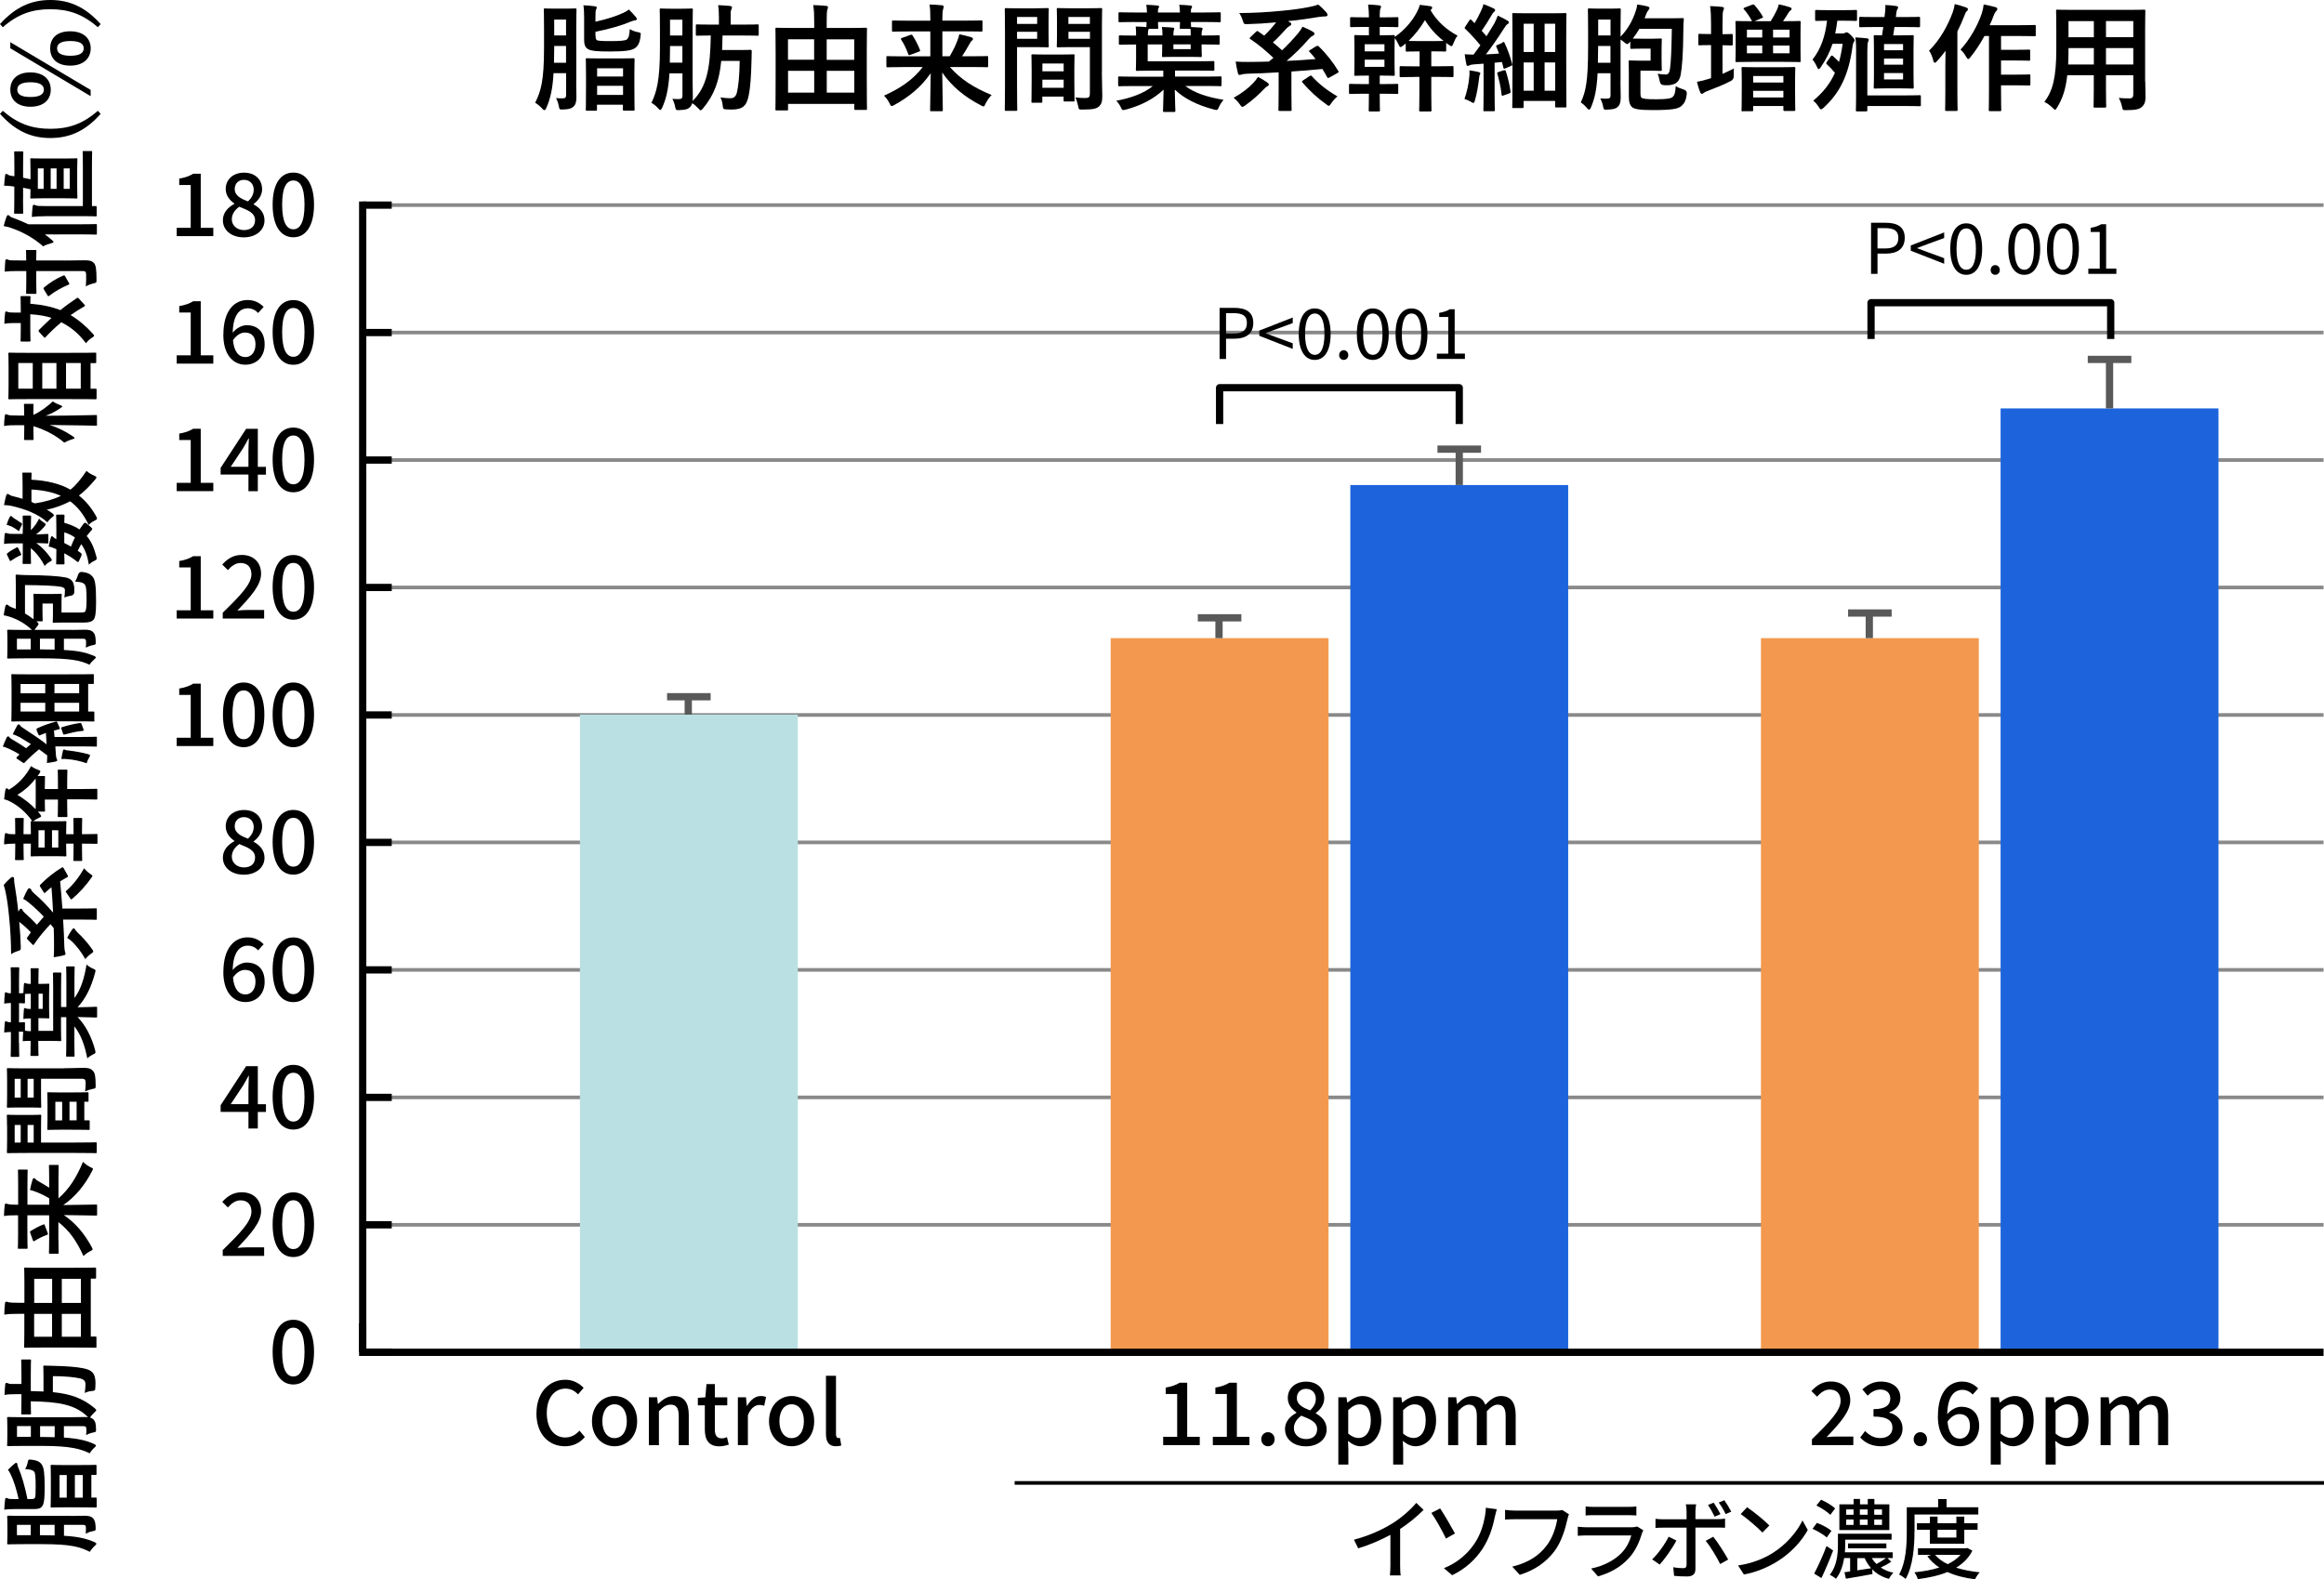
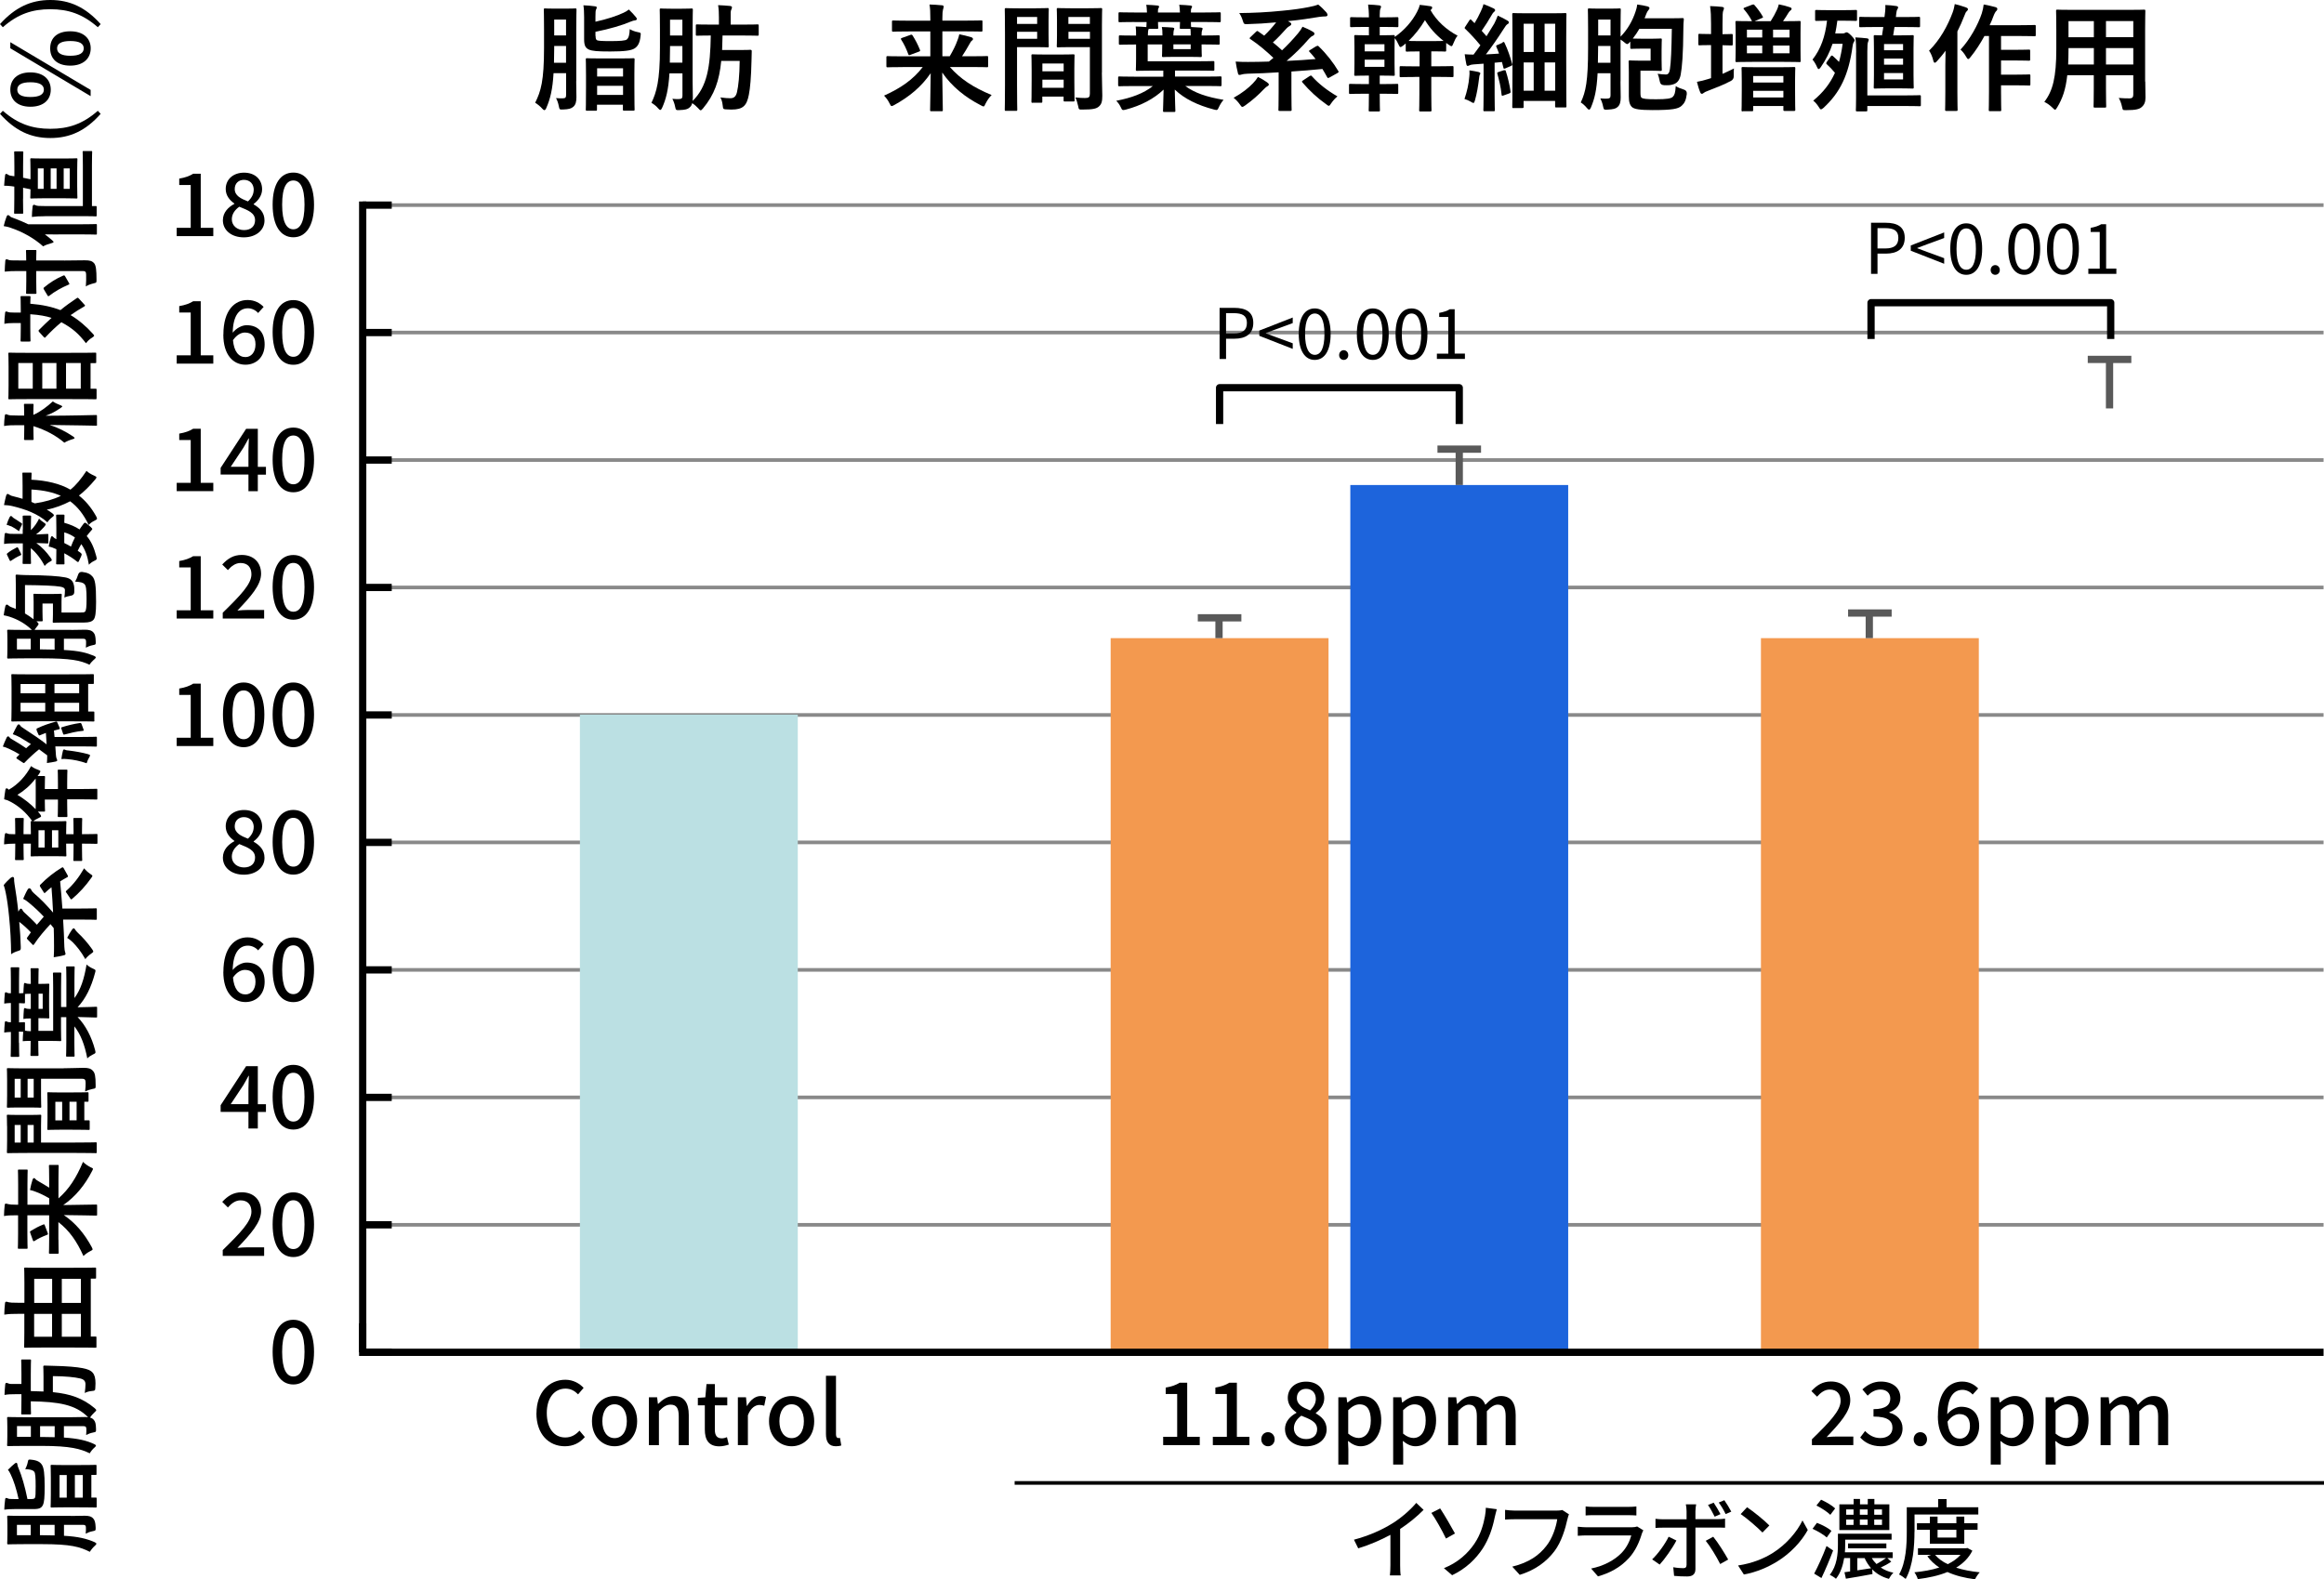
<svg xmlns="http://www.w3.org/2000/svg" id="_レイヤー_2" data-name="レイヤー 2" viewBox="0 0 320 217.5">
  <defs>
    <style> .cls-1, .cls-2, .cls-3, .cls-4, .cls-5, .cls-6 { stroke-width: 0px; } .cls-2 { fill: #595959; } .cls-3 { fill: #898989; } .cls-4 { fill: #1d64dc; } .cls-5 { fill: #bbe0e3; } .cls-6 { fill: #f3994f; } </style>
  </defs>
  <g id="OL">
    <g>
      <g>
        <rect class="cls-3" x="49.94" y="28" width="270" height=".5" />
        <rect class="cls-3" x="49.94" y="63.11" width="270" height=".5" />
        <rect class="cls-3" x="49.94" y="45.55" width="270" height=".5" />
        <rect class="cls-3" x="49.94" y="80.66" width="270" height=".5" />
        <rect class="cls-3" x="49.94" y="98.22" width="270" height=".5" />
        <rect class="cls-3" x="49.94" y="115.77" width="270" height=".5" />
        <rect class="cls-3" x="49.94" y="133.33" width="270" height=".5" />
        <rect class="cls-3" x="49.94" y="150.89" width="270" height=".5" />
        <rect class="cls-3" x="49.94" y="168.44" width="270" height=".5" />
      </g>
      <rect class="cls-1" x="49.44" y="182.25" width="1" height="4" />
      <g>
        <path class="cls-1" d="M79.34,11.18c0,.75.03,1.57.03,2.21,0,.59-.1,1.06-.46,1.34-.24.21-.58.32-1.36.35-.5.02-.51.02-.61-.48-.08-.42-.22-.8-.38-1.09.4.03.72.05.96.03.35,0,.43-.14.43-.5v-2.96h-1.73c-.13,2.24-.45,3.54-1.01,4.82-.08.18-.16.27-.26.27-.06,0-.16-.06-.27-.19-.27-.32-.74-.69-.99-.83.78-1.57,1.22-2.98,1.22-7.56v-2.62c0-1.66-.03-2.53-.03-2.62,0-.18.02-.19.19-.19.1,0,.38.03,1.38.03h1.36c.98,0,1.28-.03,1.38-.03.18,0,.19.02.19.19,0,.1-.03.96-.03,2.62v7.2ZM77.94,8.63v-2.3h-1.63v.29c0,.74-.02,1.41-.03,2.02h1.66ZM76.31,2.7v2.18h1.63v-2.18h-1.63ZM82.01,4.95c0,.32.03.53.24.61.21.06.59.1,1.76.1,1.34,0,2.13-.05,2.32-.24.27-.26.35-.69.38-1.41.3.18.7.34,1.14.42.42.08.4.11.35.54-.1.94-.37,1.41-.83,1.7-.46.29-1.38.42-3.35.42-1.78,0-2.48-.06-2.95-.27-.42-.21-.64-.5-.64-1.41v-3.03c0-.7-.03-1.25-.1-1.65.56.02,1.02.06,1.52.13.22.02.32.06.32.16,0,.13-.05.21-.1.3-.06.14-.08.34-.08.98v.69c1.57-.34,3.01-.82,3.86-1.23.3-.14.51-.26.74-.45.42.4.72.74.99,1.07.08.11.11.16.11.24,0,.1-.1.16-.22.18-.18.02-.37.06-.74.22-.99.43-2.74.96-4.74,1.36v.58ZM80.84,15.25c-.16,0-.18-.02-.18-.16,0-.1.03-.58.03-3.1v-1.6c0-1.58-.03-2.08-.03-2.18,0-.18.02-.19.18-.19.11,0,.56.03,1.87.03h2.62c1.31,0,1.76-.03,1.87-.03.16,0,.18.02.18.19,0,.1-.03.59-.03,1.95v1.81c0,2.53.03,3.01.03,3.11,0,.14-.02.16-.18.16h-1.25c-.16,0-.18-.02-.18-.16v-.66h-3.57v.67c0,.14-.02.16-.18.16h-1.2ZM82.22,10.54h3.57v-1.14h-3.57v1.14ZM85.79,13.07v-1.25h-3.57v1.25h3.57Z" />
        <path class="cls-1" d="M99.31,8.38c-.27,2.75-.94,4.67-2.51,6.55-.16.18-.24.26-.32.26-.1,0-.18-.1-.35-.29-.24-.26-.53-.51-.82-.69-.06.26-.19.46-.38.61-.22.21-.58.32-1.36.34-.48.02-.51.03-.61-.46-.08-.42-.22-.79-.38-1.09.38.03.72.05.96.03.35-.02.43-.14.43-.5v-3.04h-1.79c-.14,2.27-.48,3.58-1.02,4.77-.08.18-.16.27-.24.27s-.18-.08-.29-.21c-.27-.34-.67-.62-.93-.77.69-1.46,1.17-2.98,1.17-7.56v-2.62c0-1.66-.03-2.53-.03-2.62,0-.18.02-.19.19-.19.1,0,.4.03,1.38.03h1.42c.98,0,1.28-.03,1.38-.03.18,0,.19.02.19.19,0,.1-.03.96-.03,2.62v7.28c0,.74.03,1.57.03,2.21,0,.16-.02.3-.03.43,2-1.97,2.43-4.64,2.5-9.01-1.31,0-1.79.03-1.87.03-.18,0-.19-.02-.19-.18v-1.2c0-.16.02-.18.19-.18.1,0,.59.03,2.06.03h.93v-.98c0-.69-.02-1.12-.11-1.7.59.02,1.1.06,1.65.11.16.02.26.1.26.18,0,.13-.05.22-.1.34-.1.19-.08.43-.08,1.07v.98h1.6c1.49,0,2-.03,2.08-.03.16,0,.18.02.18.18v1.2c0,.16-.02.18-.18.18-.08,0-.59-.03-2.08-.03h-2.72c-.02.72-.03,1.38-.06,2h2.43c1.04,0,1.34-.03,1.44-.03.16,0,.22.05.21.21-.02.38-.03.82-.03,1.22-.05,2.37-.19,3.89-.37,4.77-.29,1.5-.8,2.03-2.4,2.03-.24,0-.51-.02-.78-.03-.32-.03-.37-.03-.42-.54-.05-.48-.16-.83-.32-1.1.69.08.96.11,1.38.11.53,0,.78-.29.91-.85.19-.8.35-2.26.37-4.29h-2.51ZM93.96,8.63v-2.29h-1.7v.27c0,.74-.02,1.41-.03,2.02h1.73ZM92.26,2.71v2.18h1.7v-2.18h-1.7Z" />
-         <path class="cls-1" d="M106.95,15.21c-.16,0-.18-.02-.18-.16,0-.11.03-.85.03-4.67v-2.79c0-2.72-.03-3.49-.03-3.59,0-.16.02-.18.18-.18.11,0,.64.03,2.18.03h2.98v-.85c0-.98-.02-1.52-.13-2.3.61.02,1.23.05,1.79.11.14,0,.24.1.24.19,0,.11-.05.22-.1.38-.05.21-.08.51-.08,1.6v.87h3.19c1.54,0,2.06-.03,2.18-.03.16,0,.18.02.18.18,0,.1-.03.86-.03,3.22v3.12c0,3.81.03,4.55.03,4.64,0,.14-.02.16-.18.16h-1.39c-.16,0-.18-.02-.18-.16v-.67h-9.12v.74c0,.14-.02.16-.18.16h-1.38ZM108.5,8.23h3.6v-2.82h-3.6v2.82ZM112.11,12.76v-3.01h-3.6v3.01h3.6ZM113.83,5.42v2.82h3.79v-2.82h-3.79ZM117.63,12.76v-3.01h-3.79v3.01h3.79Z" />
        <path class="cls-1" d="M124.26,9.24c-1.44,0-1.94.03-2.03.03-.16,0-.18-.02-.18-.19v-1.17c0-.16.02-.18.18-.18.1,0,.59.03,2.03.03h3.84v-3.43h-2.95c-1.54,0-2.05.03-2.15.03-.16,0-.18-.02-.18-.18v-1.18c0-.16.02-.18.18-.18.1,0,.61.03,2.15.03h2.95v-.34c0-.93-.02-1.25-.11-1.89.58.02,1.17.05,1.73.11.16.02.22.1.22.16,0,.16-.06.3-.1.45-.05.21-.08.51-.08,1.15v.35h3.19c1.54,0,2.05-.03,2.14-.03.18,0,.19.02.19.18v1.18c0,.16-.02.18-.19.18-.1,0-.61-.03-2.14-.03h-3.19v3.43h1.01c.45-.77.82-1.5,1.06-2.18.11-.29.21-.56.26-.85.53.1,1.15.26,1.62.4.19.06.26.14.26.26,0,.1-.05.16-.14.21-.1.06-.21.22-.4.58-.3.53-.59,1.02-.96,1.58h1.38c1.44,0,1.94-.03,2.03-.03.16,0,.18.02.18.18v1.17c0,.18-.02.19-.18.19-.1,0-.59-.03-2.03-.03h-3.06c1.44,1.63,3.18,2.79,5.75,3.86-.32.3-.61.74-.83,1.17-.13.29-.18.4-.29.4-.08,0-.18-.06-.37-.16-2.13-1.09-3.99-2.58-5.31-4.51.03,2.32.08,4.56.08,5.15,0,.16-.02.18-.18.18h-1.39c-.16,0-.18-.02-.18-.18,0-.62.06-2.8.08-5.06-1.3,1.89-2.93,3.23-4.99,4.37-.19.1-.3.16-.38.16-.11,0-.16-.11-.3-.38-.22-.45-.46-.75-.75-1.06,2.31-1.04,4-2.21,5.33-3.94h-2.77ZM125.34,4.81c.18-.06.22-.06.32.08.37.59.69,1.17,1.01,1.97.06.16.02.19-.16.26l-1.15.43c-.21.08-.24.06-.3-.1-.27-.74-.61-1.44-.96-1.97-.1-.16-.06-.21.13-.27l1.12-.4Z" />
        <path class="cls-1" d="M142.63,1.14c1.04,0,1.52-.03,1.62-.03.14,0,.16.02.16.19,0,.1-.03.56-.03,1.52v1.99c0,.98.03,1.42.03,1.52,0,.18-.02.19-.16.19-.1,0-.58-.03-1.62-.03h-2.59v5.19c0,2.21.03,3.3.03,3.41,0,.16-.02.18-.18.18h-1.36c-.16,0-.18-.02-.18-.18,0-.11.03-1.2.03-3.41v-6.93c0-2.22-.03-3.35-.03-3.44,0-.18.02-.19.18-.19.11,0,.72.03,1.89.03h2.21ZM140.04,2.34v.95h2.77v-.95h-2.77ZM142.81,4.38h-2.77v.96h2.77v-.96ZM142.2,14.16c-.16,0-.18-.02-.18-.19,0-.1.03-.53.03-2.9v-1.41c0-1.41-.03-1.89-.03-2,0-.16.02-.18.18-.18.11,0,.5.03,1.71.03h2.16c1.22,0,1.6-.03,1.71-.03.16,0,.18.02.18.18,0,.1-.03.58-.03,1.73v1.58c0,2.32.03,2.75.03,2.83,0,.16-.02.18-.18.18h-1.15c-.16,0-.18-.02-.18-.18v-.5h-2.93v.66c0,.18-.02.19-.19.19h-1.14ZM143.53,9.82h2.93v-1.07h-2.93v1.07ZM146.46,12.09v-1.12h-2.93v1.12h2.93ZM151.72,10c0,1.12.06,2.4.06,3.19s-.11,1.15-.46,1.47c-.34.3-.78.43-2.29.43-.48,0-.48.02-.58-.5-.1-.45-.22-.85-.38-1.17.5.06,1.01.08,1.34.08.53,0,.66-.14.66-.62v-6.39h-2.62c-1.25,0-1.66.03-1.76.03-.16,0-.18-.02-.18-.19,0-.1.03-.46.03-1.41v-2.21c0-.93-.03-1.31-.03-1.41,0-.18.02-.19.18-.19.1,0,.51.03,1.76.03h2.35c1.25,0,1.68-.03,1.78-.03.16,0,.18.02.18.19,0,.1-.03.75-.03,2.11v6.58ZM147.11,2.34v.95h2.96v-.95h-2.96ZM150.08,5.34v-.96h-2.96v.96h2.96Z" />
        <path class="cls-1" d="M156.22,3.03c-1.44,0-1.94.03-2.03.03-.16,0-.18-.02-.18-.18v-1.01c0-.16.02-.18.18-.18.1,0,.59.03,2.03.03h1.71c-.02-.4-.03-.74-.1-1.06.5.02,1.12.05,1.55.1.14.02.22.06.22.14,0,.1-.05.18-.1.26-.05.06-.06.22-.06.56h3.03c-.02-.4-.03-.74-.1-1.06.5.02,1.12.05,1.55.1.14.02.22.06.22.14,0,.1-.05.18-.1.26-.05.06-.06.22-.06.56h1.91c1.42,0,1.92-.03,2.02-.03.16,0,.18.02.18.18v1.01c0,.16-.02.18-.18.18-.1,0-.59-.03-2.02-.03h-1.91c0,.37.02.58.03.69.48.02.96.05,1.36.08.16.02.22.06.22.14s-.03.13-.06.21c-.05.11-.08.3-.08.64v.1h.29c1.42,0,1.92-.03,2.02-.03.16,0,.18.02.18.18v.93c0,.16-.02.18-.18.18-.1,0-.59-.03-2.02-.03h-.29v.18c0,.91.03,1.28.03,1.38,0,.16-.02.18-.18.18-.1,0-.46-.03-1.63-.03h-1.86c-1.17,0-1.54.03-1.63.03-.16,0-.18-.02-.18-.18,0-.1.03-.46.03-1.38v-.18h-2v2.32h6.82c1.55,0,2.08-.03,2.18-.03.16,0,.18.02.18.18v.98c0,.16-.02.18-.18.18-.1,0-.62-.03-2.18-.03h-3.06v.83h4.21c1.42,0,1.92-.03,2.02-.03.16,0,.18.02.18.18v.99c0,.16-.02.18-.18.18-.1,0-.59-.03-2.02-.03h-2.8c1.3.96,2.94,1.52,5.28,1.91-.24.26-.46.61-.64.99-.21.46-.22.46-.7.34-2.24-.59-4.05-1.47-5.38-2.74.02,1.58.08,2.64.08,2.9,0,.16-.02.18-.18.18h-1.36c-.14,0-.16-.02-.16-.18,0-.27.05-1.26.08-2.9-1.31,1.26-3.12,2.21-5.19,2.75-.48.11-.5.13-.72-.35-.16-.34-.37-.62-.61-.86,2.1-.4,3.78-1.02,5.04-2.03h-2.58c-1.44,0-1.92.03-2.02.03-.16,0-.18-.02-.18-.18v-.99c0-.16.02-.18.18-.18.1,0,.58.03,2.02.03h4.02v-.83h-1.73c-1.34,0-1.78.03-1.87.03-.16,0-.18-.02-.18-.18,0-.1.03-.53.03-1.46v-1.99h-.19c-1.41,0-1.9.03-2,.03-.16,0-.18-.02-.18-.18v-.93c0-.16.02-.18.18-.18.1,0,.59.03,2,.03h.19c0-.53,0-.88-.05-1.25.54.02,1.01.03,1.47.08,0-.13.02-.32.03-.69h-1.71ZM158.12,4.1c-.03.1-.06.32-.06.62v.16h2v-.14c0-.43-.02-.75-.08-1.02.5.02.99.03,1.5.08.14.02.21.06.21.14s-.03.13-.06.21c-.03.1-.06.29-.06.61v.13h2.38v-.08c0-.3,0-.58-.03-.83h-1.28c-.18,0-.19-.02-.19-.18,0-.08.02-.3.03-.77h-3.03c0,.46.03.69.03.77,0,.16-.02.18-.19.18h-1.12l-.05.13ZM163.95,6.11h-2.38v.66h2.38v-.66Z" />
        <path class="cls-1" d="M174.49,11.36c.18.13.22.19.22.29s-.08.16-.21.24c-.14.06-.32.24-.53.45-.66.7-1.55,1.5-2.53,2.19-.19.13-.29.19-.38.19-.11,0-.18-.11-.35-.35-.24-.35-.61-.72-.85-.9,1.25-.7,2.02-1.34,2.64-1.97.27-.27.56-.64.71-.9.48.22.94.51,1.28.75ZM181.24,6.38c.19-.11.24-.1.35.02,1.04.99,2.03,2.27,2.67,3.36.1.14.08.19-.1.3l-1.09.61c-.1.05-.16.08-.19.08-.05,0-.08-.03-.13-.11-.21-.38-.43-.77-.66-1.14-1.36.13-2.82.26-4.27.35v2.8c0,1.78.03,2.37.03,2.45,0,.16-.02.18-.18.18h-1.46c-.16,0-.18-.02-.18-.18,0-.1.03-.67.03-2.45v-2.69c-1.44.1-2.88.16-4.26.19-.4.02-.72.06-.83.11-.08.03-.21.06-.32.06-.08,0-.16-.06-.19-.22-.14-.54-.24-1.09-.32-1.62.67.05,1.22.05,1.71.05.88,0,1.86-.02,2.87-.05.21-.18.42-.35.62-.51-1.02-.96-1.98-1.79-3.18-2.59-.13-.1-.14-.11.02-.27l.75-.72c.16-.14.19-.16.32-.06l.82.58c.61-.58,1.18-1.22,1.65-1.83-1.38.13-2.66.21-3.92.24-.48.02-.53,0-.66-.42-.13-.43-.3-.82-.51-1.1,1.94-.02,3.89-.11,5.92-.32,1.54-.14,2.74-.32,3.68-.51.58-.11.94-.21,1.28-.34.42.32.78.7,1.12,1.07.1.13.16.24.16.37s-.14.19-.27.19c-.22,0-.5.02-.83.06-1.28.21-2.61.42-4.35.59l.24.14c.18.1.22.18.22.26,0,.14-.1.19-.21.26-.19.1-.32.21-.45.35-.59.66-1.18,1.3-1.87,1.92.43.35.85.7,1.26,1.09.78-.74,1.47-1.47,2.21-2.35.24-.29.45-.59.61-.9.45.19,1.01.43,1.42.69.18.11.22.18.22.27,0,.13-.08.22-.24.3-.16.06-.3.18-.53.42-1.01,1.18-1.98,2.1-3.06,3.03,1.42-.06,2.8-.16,3.99-.26-.26-.34-.53-.66-.83-.98-.13-.11-.11-.16.08-.27l.82-.51ZM180.33,10.48c.18-.11.21-.1.32.03.93,1.04,2.1,1.95,3.51,2.77-.29.22-.61.58-.86.94-.16.24-.22.35-.34.35-.08,0-.18-.08-.35-.21-1.18-.83-2.3-1.86-3.28-3.01-.1-.13-.08-.16.11-.29l.9-.59Z" />
        <path class="cls-1" d="M194.86,10.6c-1.39,0-1.86.03-1.95.03-.18,0-.19-.02-.19-.18v-1.15c0-.18.02-.19.19-.19.1,0,.56.03,1.95.03h.61v-2.06h-.08c-1.18,0-1.55.03-1.65.03-.16,0-.18-.02-.18-.18v-.94l-.37.3c-.18.13-.27.19-.35.19-.1,0-.16-.1-.27-.35-.16-.35-.32-.64-.53-.88,0,.24-.02.62-.02,1.23v2.3c0,.98.03,1.39.03,1.5,0,.14-.02.16-.18.16-.11,0-.51-.03-1.68-.03h-.21v1.17h.48c1.34,0,1.81-.03,1.91-.03.14,0,.16.02.16.18v1.02c0,.18-.02.19-.16.19-.1,0-.56-.03-1.91-.03h-.48v.03c0,1.44.03,2.15.03,2.23,0,.16-.02.18-.18.18h-1.18c-.18,0-.19-.02-.19-.18,0-.11.03-.8.03-2.26h-.67c-1.34,0-1.79.03-1.89.03-.16,0-.18-.02-.18-.19v-1.02c0-.16.02-.18.18-.18.1,0,.54.03,1.89.03h.67v-1.17h-.14c-1.18,0-1.58.03-1.7.03-.16,0-.18-.02-.18-.16,0-.11.03-.53.03-1.5v-2.3c0-.94-.03-1.36-.03-1.47,0-.16.02-.18.18-.18.11,0,.5.03,1.68.03h.16v-1.15h-.53c-1.34,0-1.79.03-1.87.03-.18,0-.19-.02-.19-.18v-1.02c0-.16.02-.18.19-.18.08,0,.53.03,1.87.03h.53c0-.78-.05-1.23-.11-1.76.62.02,1.07.05,1.54.11.16.03.24.08.24.18,0,.08-.03.16-.08.27-.06.13-.1.34-.1.91v.29h.5c1.34,0,1.79-.03,1.89-.03.16,0,.18.02.18.18v1.02c0,.16-.02.18-.18.18-.1,0-.54-.03-1.89-.03h-.5v1.15h.21c1.17,0,1.57-.03,1.68-.03.16,0,.18.02.18.18v.08c1.36-.96,2.4-2.16,3.07-3.46.18-.34.29-.61.37-.96.51.05.98.11,1.49.19.18.03.22.1.22.19s-.02.16-.13.26l-.1.08c.83,1.47,2.18,2.71,3.73,3.52-.26.32-.43.69-.58,1.07-.1.26-.16.38-.26.38-.08,0-.19-.06-.35-.18-.14-.08-.26-.18-.38-.27v1.01c0,.16-.02.18-.19.18-.1,0-.46-.03-1.65-.03h-.21v2.06h.91c1.39,0,1.87-.03,1.97-.03.16,0,.18.02.18.19v1.15c0,.16-.02.18-.18.18-.1,0-.58-.03-1.97-.03h-.91v2.37c0,1.47.03,2.13.03,2.21,0,.16-.02.18-.19.18h-1.33c-.16,0-.18-.02-.18-.18,0-.1.03-.74.03-2.21v-2.37h-.61ZM187.91,7.07h2.72v-.98h-2.72v.98ZM190.63,8.22h-2.72v.99h2.72v-.99ZM197.31,5.66c.82,0,1.23-.02,1.46-.02-1.1-.88-1.91-1.79-2.56-2.87-.62,1.04-1.38,2.02-2.26,2.87.22,0,.62.02,1.44.02h1.92Z" />
        <path class="cls-1" d="M202.31,10.59c.03-.3.05-.54.02-.9.4.05.98.16,1.23.22.19.05.27.11.27.19s-.03.14-.08.22-.06.27-.1.53c-.11.94-.3,2.08-.56,2.98-.08.24-.11.35-.21.35-.08,0-.19-.06-.38-.18-.22-.14-.59-.29-.85-.37.35-1.04.58-2.02.66-3.06ZM206.89,5.83c.21-.1.21-.06.29.1.46.96.77,1.92,1.04,2.88.05.18,0,.19-.21.29l-.74.32c-.19.08-.24.05-.27-.13l-.19-.75-1.01.1v4.4c0,1.47.03,2.02.03,2.1,0,.16-.02.18-.18.18h-1.22c-.16,0-.18-.02-.18-.18,0-.1.03-.62.03-2.1v-4.27l-1.36.1c-.27.02-.46.06-.59.13-.08.03-.14.08-.24.08-.11,0-.16-.11-.19-.27-.08-.37-.16-.83-.22-1.34.45.03.85.05,1.22.05.32-.42.64-.85.94-1.28-.64-.78-1.33-1.54-2.08-2.26-.14-.11-.1-.16.02-.34l.54-.83c.06-.1.11-.14.16-.14.03,0,.08.03.14.1.13.14.27.29.42.42.32-.53.59-1.04.86-1.63.21-.43.29-.69.37-.99.42.16.99.38,1.39.59.16.08.21.16.21.26,0,.08-.06.14-.14.21-.13.1-.19.18-.3.38-.51.88-.91,1.52-1.41,2.23.22.26.45.5.66.75.37-.58.72-1.15,1.07-1.74.19-.35.35-.75.48-1.1.48.22.98.46,1.34.69.14.08.19.14.19.24,0,.11-.05.18-.18.24-.16.1-.29.27-.53.66-.83,1.3-1.7,2.54-2.45,3.51.59-.03,1.2-.06,1.81-.11-.11-.32-.24-.62-.37-.93-.06-.16-.05-.18.18-.27l.66-.29ZM207.08,9.69c.19-.06.22-.03.27.14.26.8.51,1.83.64,2.75.02.18,0,.21-.19.29l-.75.27c-.24.08-.27.06-.29-.1-.1-1.04-.35-2.05-.58-2.87-.05-.18,0-.19.18-.26l.72-.24ZM208.41,14.89c-.16,0-.18-.02-.18-.18,0-.11.03-.88.03-6.11v-2.87c0-2.85-.03-3.65-.03-3.75,0-.16.02-.18.18-.18.11,0,.58.03,1.95.03h3.2c1.38,0,1.84-.03,1.95-.03.16,0,.18.02.18.18,0,.1-.03.85-.03,3.23v3.12c0,5.46.03,6.19.03,6.29,0,.16-.02.18-.18.18h-1.22c-.14,0-.16-.02-.16-.18v-.72h-4.34v.8c0,.16-.02.18-.18.18h-1.22ZM209.8,7.16h1.38v-3.89h-1.38v3.89ZM211.18,12.49v-3.89h-1.38v3.89h1.38ZM212.68,3.27v3.89h1.46v-3.89h-1.46ZM214.14,12.49v-3.89h-1.46v3.89h1.46Z" />
        <path class="cls-1" d="M223.13,11.21c0,.74.03,1.57.03,2.21,0,.59-.1,1.06-.46,1.34-.22.21-.58.3-1.36.34-.48.02-.51.03-.61-.46-.08-.42-.22-.78-.38-1.09.38.03.74.05.98.03.35-.02.43-.14.43-.5v-2.99h-1.78c-.13,2.42-.43,3.54-.93,4.74-.08.18-.16.27-.24.27s-.18-.08-.29-.21c-.27-.34-.62-.64-.86-.78.69-1.46,1.01-2.93,1.01-7.51v-2.64c0-1.65-.03-2.51-.03-2.61,0-.18.02-.19.19-.19.1,0,.4.03,1.38.03h1.39c.99,0,1.28-.03,1.38-.03.18,0,.19.02.19.19,0,.1-.03.96-.03,2.61v1.09c.99-1.02,1.65-2.19,2.08-3.5.1-.3.18-.59.22-.93.56.08.94.14,1.41.26.16.05.27.11.27.22s-.03.18-.14.29c-.11.13-.21.29-.29.51l-.24.62h3.52c1.18,0,1.57-.03,1.67-.03.18,0,.21.03.21.19-.05.4-.05.82-.06,1.22-.03,3.7-.18,5.33-.37,6.39-.13.67-.42,1.15-1.04,1.33-.38.13-.74.13-1.26.11q-.5-.02-.58-.53c-.08-.43-.18-.78-.29-1.04.51.06.7.1,1.15.1.29,0,.46-.21.54-.74.14-.85.22-2.8.26-5.55h-4.47c-.26.45-.56.9-.91,1.34.18,0,.5.02,1.15.02h1.62c.7,0,.94-.03,1.04-.03.18,0,.19.02.19.18,0,.08-.03.5-.03,1.39v1.33c0,.88.03,1.3.03,1.39,0,.16-.02.18-.19.18-.1,0-.34-.03-1.04-.03h-1.71v2.96c0,.4.02.66.14.75.19.16.67.22,2,.22,1.5,0,2.08-.1,2.32-.34.24-.24.34-.56.4-1.47.27.18.69.35,1.07.46q.5.14.45.64c-.11.88-.34,1.28-.72,1.62-.48.42-1.28.58-3.99.58-1.78,0-2.5-.13-2.82-.4-.3-.27-.45-.7-.45-1.49v-3.33c0-.91-.03-1.34-.03-1.44,0-.16.02-.18.19-.18.1,0,.4.03,1.09.03h1.75v-1.65h-1.31c-.94,0-1.22.03-1.31.03-.16,0-.18-.02-.18-.18v-.82c-.21.24-.32.34-.43.34-.08,0-.18-.06-.29-.16-.22-.19-.43-.34-.62-.46v5.76ZM221.75,8.63v-2.3h-1.7v.29c0,.75-.02,1.42-.03,2.02h1.73ZM220.06,2.7v2.18h1.7v-2.18h-1.7Z" />
        <path class="cls-1" d="M237.18,10.17c.51-.22,1.02-.46,1.57-.74-.03.29-.03.66-.02.98q.03.53-.42.75c-.96.5-1.99.91-3.04,1.31-.43.16-.58.24-.67.32-.11.1-.18.13-.27.13s-.16-.06-.22-.21c-.18-.42-.32-.9-.45-1.44.53-.1,1.02-.21,1.6-.4.11-.03.22-.06.34-.11v-4.55h-.13c-1.04,0-1.34.03-1.44.03-.16,0-.18-.02-.18-.18v-1.22c0-.16.02-.18.18-.18.1,0,.4.03,1.44.03h.13v-1.42c0-1.14-.03-1.62-.13-2.43.61.02,1.12.05,1.65.11.16.02.26.1.26.18,0,.13-.05.21-.1.34-.08.19-.1.59-.1,1.78v1.46c.85,0,1.14-.03,1.23-.03.16,0,.18.02.18.18v1.22c0,.16-.02.18-.18.18-.1,0-.38-.02-1.23-.03v3.95ZM241.24.66c.18-.06.24-.08.35.05.37.42.82,1.01,1.12,1.55.1.14.05.16-.14.24l-.98.42h2.22c.35-.56.64-1.07.85-1.54.11-.22.19-.46.27-.78.53.1,1.09.24,1.54.4.14.05.22.11.22.19,0,.13-.05.19-.18.27-.11.1-.19.21-.26.32-.18.29-.45.74-.74,1.14h.11c1.5,0,2.05-.03,2.16-.03.14,0,.16.02.16.19,0,.1-.02.51-.02,1.47v2.34c0,.96.02,1.38.02,1.47,0,.18-.02.19-.16.19-.11,0-.66-.03-2.16-.03h-4.32c-1.52,0-2.05.03-2.16.03-.16,0-.18-.02-.18-.19,0-.1.03-.51.03-1.47v-2.34c0-.96-.03-1.38-.03-1.47,0-.18.02-.19.18-.19.11,0,.62.03,2.1.03l-.03-.06c-.22-.46-.69-1.14-1.07-1.57-.13-.14-.08-.18.13-.26l.96-.37ZM239.99,15.34c-.18,0-.19-.02-.19-.18,0-.1.03-.5.03-2.69v-1.28c0-1.23-.03-1.66-.03-1.78,0-.16.02-.18.19-.18.08,0,.56.03,1.94.03h3.12c1.38,0,1.86-.03,1.97-.03.16,0,.18.02.18.18,0,.11-.03.54-.03,1.55v1.47c0,2.18.03,2.59.03,2.67,0,.16-.02.18-.18.18h-1.28c-.16,0-.18-.02-.18-.18v-.5h-4.16v.54c0,.16-.02.18-.18.18h-1.23ZM242.65,5.16v-1.07h-2.11v1.07h2.11ZM242.65,7.34v-1.07h-2.11v1.07h2.11ZM241.4,11.37h4.16v-.9h-4.16v.9ZM245.56,13.42v-.91h-4.16v.91h4.16ZM244.14,4.09v1.07h2.27v-1.07h-2.27ZM246.41,6.27h-2.27v1.07h2.27v-1.07Z" />
        <path class="cls-1" d="M253.78,1.4c1.23,0,1.63-.03,1.73-.03.18,0,.19.02.19.18v1.15c0,.16-.02.18-.19.18-.1,0-.5-.03-1.73-.03h-.79c-.08.62-.18,1.22-.29,1.76h1.01c.14,0,.24-.03.34-.08.08-.05.13-.08.21-.08.11,0,.29.08.66.46.35.37.45.54.45.64s-.08.18-.14.29c-.06.11-.11.26-.14.51-.54,4-1.74,6.42-4,8.5-.18.14-.27.21-.35.21-.1,0-.18-.1-.32-.34-.22-.35-.5-.67-.75-.86,1.28-1.06,2.29-2.26,2.99-3.83-.37-.45-.72-.82-1.09-1.15-.08-.06-.11-.11-.11-.16s.03-.1.08-.19l.53-.75c.06-.1.11-.13.16-.13s.1.02.16.08c.29.26.58.53.83.8.21-.75.38-1.58.5-2.5h-1.39c-.38,1.15-.91,2.19-1.62,3.22-.11.16-.21.26-.29.26s-.14-.08-.21-.24c-.18-.43-.45-.86-.64-1.06,1.15-1.46,1.75-3.2,2-5.36-1.01.02-1.38.03-1.46.03-.16,0-.18-.02-.18-.18v-1.15c0-.16.02-.18.18-.18.1,0,.5.03,1.73.03h1.95ZM255.58,7.23c0-.96-.02-1.47-.11-2.08.59.03,1.17.08,1.6.13.16.02.24.1.24.19,0,.11-.03.16-.08.27-.08.21-.11.51-.11,1.33v6.07h5.22c1.41,0,1.87-.03,1.97-.03.16,0,.18.02.18.18v1.15c0,.18-.02.19-.18.19-.1,0-.56-.03-1.97-.03h-5.22v.56c0,.16-.02.18-.18.18h-1.22c-.16,0-.18-.02-.18-.18,0-.1.03-.59.03-1.68v-6.24ZM258.25,3.72c-1.47,0-1.99.03-2.07.03-.16,0-.18-.02-.18-.18v-1.09c0-.14.02-.16.18-.16.08,0,.59.03,2.07.03h1.23l.1-.83c.03-.29.03-.59.02-.83.59.03,1.01.06,1.5.14.16.03.26.08.26.19,0,.1-.05.18-.11.26-.06.08-.11.27-.14.53-.02.18-.03.37-.06.54h1.09c1.46,0,1.97-.03,2.05-.03.18,0,.19.02.19.16v1.09c0,.16-.02.18-.19.18-.08,0-.59-.03-2.05-.03h-1.28c-.05.38-.11.77-.18,1.15h1.02c1.15,0,1.52-.03,1.63-.03.16,0,.18.02.18.18,0,.1-.03.61-.03,1.74v3.55c0,1.12.03,1.63.03,1.71,0,.16-.02.18-.18.18-.11,0-.48-.03-1.63-.03h-1.89c-1.15,0-1.54.03-1.63.03-.16,0-.18-.02-.18-.18,0-.1.03-.59.03-1.71v-3.55c0-1.14-.03-1.63-.03-1.74,0-.16.02-.18.18-.18.06,0,.32.03.96.03l.18-1.15h-1.06ZM259.42,6.92h2.62v-.85h-2.62v.85ZM262.04,8.91v-.85h-2.62v.85h2.62ZM262.04,10.06h-2.62v.88h2.62v-.88Z" />
        <path class="cls-1" d="M267.86,9c0-.59.02-1.31.03-2.02-.37.53-.79,1.01-1.2,1.47-.11.13-.21.19-.27.19-.1,0-.16-.08-.21-.27-.13-.56-.37-1.1-.59-1.39,1.52-1.5,2.58-3.47,3.25-5.27.14-.37.22-.77.29-1.15.58.16,1.1.29,1.55.46.19.08.26.14.26.24,0,.11-.03.18-.16.29-.11.1-.19.22-.35.67-.27.7-.59,1.42-.94,2.11v8.34c0,1.57.03,2.35.03,2.43,0,.16-.02.18-.18.18h-1.36c-.16,0-.18-.02-.18-.18,0-.1.03-.86.03-2.43v-3.68ZM273.24,4.97c-.56,1.02-1.22,2.05-1.92,2.9-.14.18-.22.26-.3.26-.1,0-.18-.1-.3-.32-.24-.43-.53-.77-.77-.98,1.28-1.36,2.42-3.44,2.93-4.99.13-.4.22-.85.26-1.22.59.11,1.09.21,1.58.35.19.05.3.13.3.24s-.03.21-.14.3-.27.37-.42.78c-.14.38-.3.78-.5,1.18h4.18c1.42,0,1.9-.03,1.98-.03.18,0,.19.02.19.19v1.17c0,.18-.02.19-.19.19-.08,0-.56-.03-1.98-.03h-2.61v1.9h2.05c1.26,0,1.68-.03,1.78-.03.16,0,.18.02.18.18v1.17c0,.16-.02.18-.18.18-.1,0-.51-.03-1.78-.03h-2.05v1.95h2.05c1.28,0,1.71-.03,1.81-.03.16,0,.18.02.18.16v1.18c0,.18-.02.19-.18.19-.1,0-.53-.03-1.81-.03h-2.05v.88c0,1.6.03,2.42.03,2.5,0,.16-.02.18-.18.18h-1.36c-.16,0-.18-.02-.18-.18,0-.1.03-.9.03-2.5v-7.67h-.64Z" />
        <path class="cls-1" d="M295.39,11.24c0,.74.03,1.55.03,2.21,0,.59-.16.99-.53,1.3-.3.27-.78.42-2.11.42-.5,0-.48.02-.59-.46-.11-.51-.26-.88-.45-1.22.66.05.96.06,1.49.06.37,0,.51-.16.51-.53v-2.66h-3.76v1.91c0,1.55.03,2.27.03,2.37,0,.16-.02.18-.18.18h-1.38c-.16,0-.18-.02-.18-.18,0-.11.03-.82.03-2.37v-1.91h-3.65c-.22,1.99-.66,3.22-1.39,4.43-.13.22-.21.32-.29.32s-.16-.08-.34-.26c-.38-.38-.75-.62-1.14-.82,1.17-1.5,1.65-3.41,1.65-7.27v-2.62c0-1.67-.03-2.53-.03-2.62,0-.18.02-.19.19-.19.1,0,.66.03,2.19.03h7.52c1.55,0,2.1-.03,2.21-.03.16,0,.18.02.18.19,0,.1-.03.96-.03,2.62v7.09ZM288.31,8.88v-2.26h-3.49v.18c0,.77-.02,1.46-.05,2.08h3.54ZM288.31,5.13v-2.22h-3.49v2.22h3.49ZM289.98,2.9v2.22h3.76v-2.22h-3.76ZM293.74,8.88v-2.26h-3.76v2.26h3.76Z" />
      </g>
      <g>
        <path class="cls-1" d="M73.87,194.64c0-2.88,1.75-4.61,3.98-4.61,1.1,0,1.97.53,2.51,1.12l-.76.89c-.46-.47-1.01-.79-1.73-.79-1.52,0-2.58,1.27-2.58,3.35s.98,3.38,2.54,3.38c.82,0,1.43-.36,1.96-.94l.74.88c-.71.82-1.61,1.27-2.75,1.27-2.22,0-3.92-1.66-3.92-4.55Z" />
        <path class="cls-1" d="M81.51,195.74c0-2.2,1.48-3.47,3.11-3.47s3.11,1.27,3.11,3.47-1.48,3.45-3.11,3.45-3.11-1.26-3.11-3.45ZM86.31,195.74c0-1.39-.65-2.33-1.69-2.33s-1.68.94-1.68,2.33.65,2.33,1.68,2.33,1.69-.92,1.69-2.33Z" />
        <path class="cls-1" d="M89.35,192.44h1.13l.11.91h.04c.61-.59,1.28-1.08,2.18-1.08,1.4,0,2.03.94,2.03,2.62v4.15h-1.38v-3.98c0-1.14-.34-1.6-1.12-1.6-.61,0-1.03.31-1.61.9v4.68h-1.38v-6.6Z" />
        <path class="cls-1" d="M97.05,196.88v-3.33h-.96v-1.03l1.03-.07.16-1.82h1.15v1.82h1.71v1.1h-1.71v3.35c0,.79.28,1.2.96,1.2.23,0,.52-.07.71-.16l.25,1.02c-.37.12-.82.24-1.3.24-1.49,0-2-.92-2-2.32Z" />
        <path class="cls-1" d="M101.59,192.44h1.13l.11,1.19h.04c.47-.85,1.16-1.36,1.87-1.36.32,0,.54.05.74.14l-.25,1.2c-.23-.07-.4-.11-.66-.11-.54,0-1.19.37-1.59,1.42v4.11h-1.38v-6.6Z" />
        <path class="cls-1" d="M105.89,195.74c0-2.2,1.48-3.47,3.11-3.47s3.11,1.27,3.11,3.47-1.48,3.45-3.11,3.45-3.11-1.26-3.11-3.45ZM110.69,195.74c0-1.39-.65-2.33-1.69-2.33s-1.68.94-1.68,2.33.65,2.33,1.68,2.33,1.69-.92,1.69-2.33Z" />
        <path class="cls-1" d="M113.73,197.49v-8.01h1.38v8.08c0,.37.16.5.32.5.06,0,.11,0,.23-.02l.18,1.04c-.17.06-.4.11-.74.11-1,0-1.37-.64-1.37-1.7Z" />
      </g>
      <g>
        <path class="cls-1" d="M160.16,197.89h1.93v-5.9h-1.58v-.88c.83-.14,1.42-.36,1.92-.67h1.04v7.45h1.73v1.14h-5.04v-1.14Z" />
        <path class="cls-1" d="M167,197.89h1.93v-5.9h-1.58v-.88c.83-.14,1.42-.36,1.92-.67h1.04v7.45h1.73v1.14h-5.04v-1.14Z" />
        <path class="cls-1" d="M173.67,198.23c0-.58.41-.98.92-.98s.92.41.92.98-.41.96-.92.96-.92-.4-.92-.96Z" />
        <path class="cls-1" d="M176.93,196.84c0-1.09.77-1.82,1.58-2.25v-.05c-.66-.47-1.19-1.1-1.19-2,0-1.37,1.08-2.25,2.52-2.25,1.54,0,2.5.95,2.5,2.3,0,.89-.62,1.62-1.16,2.01v.06c.78.46,1.49,1.07,1.49,2.22,0,1.31-1.15,2.32-2.85,2.32s-2.88-.98-2.88-2.35ZM181.36,196.84c0-1.02-.97-1.37-2.17-1.86-.6.42-1.03,1.01-1.03,1.73,0,.88.73,1.49,1.68,1.49s1.52-.53,1.52-1.35ZM181.18,192.67c0-.79-.49-1.39-1.35-1.39-.72,0-1.26.48-1.26,1.26,0,.92.84,1.33,1.82,1.71.52-.48.79-1.01.79-1.58Z" />
        <path class="cls-1" d="M184.27,192.44h1.13l.11.72h.04c.58-.48,1.3-.89,2.04-.89,1.67,0,2.6,1.33,2.6,3.36,0,2.27-1.36,3.56-2.84,3.56-.59,0-1.17-.26-1.74-.74l.05,1.13v2.13h-1.38v-9.27ZM188.75,195.65c0-1.38-.44-2.23-1.55-2.23-.52,0-1.01.26-1.56.8v3.23c.52.44,1.02.6,1.43.6.96,0,1.68-.85,1.68-2.4Z" />
        <path class="cls-1" d="M191.82,192.44h1.13l.11.72h.04c.58-.48,1.3-.89,2.04-.89,1.67,0,2.6,1.33,2.6,3.36,0,2.27-1.36,3.56-2.84,3.56-.59,0-1.17-.26-1.74-.74l.05,1.13v2.13h-1.38v-9.27ZM196.31,195.65c0-1.38-.44-2.23-1.55-2.23-.52,0-1.01.26-1.56.8v3.23c.52.44,1.02.6,1.43.6.96,0,1.68-.85,1.68-2.4Z" />
        <path class="cls-1" d="M199.38,192.44h1.13l.11.92h.04c.56-.6,1.22-1.09,2.04-1.09.98,0,1.54.46,1.82,1.21.65-.7,1.32-1.21,2.15-1.21,1.38,0,2.03.94,2.03,2.62v4.15h-1.38v-3.98c0-1.14-.36-1.6-1.1-1.6-.46,0-.93.3-1.49.9v4.68h-1.38v-3.98c0-1.14-.35-1.6-1.1-1.6-.44,0-.94.3-1.47.9v4.68h-1.38v-6.6Z" />
      </g>
      <g>
        <path class="cls-1" d="M249.49,198.23c2.46-2.41,3.95-3.95,3.95-5.29,0-.94-.5-1.56-1.5-1.56-.7,0-1.27.44-1.74.98l-.78-.77c.75-.82,1.54-1.32,2.69-1.32,1.62,0,2.66,1.03,2.66,2.59s-1.43,3.15-3.26,5.07c.44-.05,1.01-.08,1.44-.08h2.24v1.18h-5.7v-.8Z" />
        <path class="cls-1" d="M256.14,197.98l.67-.89c.52.53,1.17.97,2.09.97,1,0,1.68-.54,1.68-1.4,0-.95-.62-1.56-2.61-1.56v-1.02c1.74,0,2.31-.64,2.31-1.46,0-.77-.52-1.24-1.36-1.24-.68,0-1.26.33-1.76.84l-.72-.86c.7-.64,1.51-1.08,2.53-1.08,1.58,0,2.7.82,2.7,2.23,0,1-.59,1.66-1.52,2v.06c1.02.25,1.82,1,1.82,2.16,0,1.55-1.33,2.46-2.95,2.46-1.39,0-2.29-.55-2.88-1.21Z" />
        <path class="cls-1" d="M263.5,198.23c0-.58.41-.98.92-.98s.92.41.92.98-.41.96-.92.96-.92-.4-.92-.96Z" />
        <path class="cls-1" d="M266.84,195.03c0-3.38,1.58-4.75,3.33-4.75.98,0,1.7.42,2.21.95l-.76.84c-.32-.38-.86-.65-1.39-.65-1.12,0-2.05.84-2.11,3.36.52-.64,1.28-1.03,1.92-1.03,1.47,0,2.48.88,2.48,2.65s-1.2,2.79-2.64,2.79c-1.68,0-3.05-1.33-3.05-4.16ZM268.16,195.8c.14,1.59.78,2.34,1.71,2.34.77,0,1.38-.65,1.38-1.74s-.53-1.64-1.46-1.64c-.49,0-1.1.28-1.63,1.04Z" />
        <path class="cls-1" d="M274.1,192.44h1.13l.11.72h.04c.58-.48,1.3-.89,2.04-.89,1.67,0,2.6,1.33,2.6,3.36,0,2.27-1.36,3.56-2.84,3.56-.59,0-1.17-.26-1.74-.74l.05,1.13v2.13h-1.38v-9.27ZM278.59,195.65c0-1.38-.44-2.23-1.55-2.23-.52,0-1.01.26-1.56.8v3.23c.52.44,1.02.6,1.43.6.96,0,1.68-.85,1.68-2.4Z" />
        <path class="cls-1" d="M281.66,192.44h1.13l.11.72h.04c.58-.48,1.3-.89,2.04-.89,1.67,0,2.6,1.33,2.6,3.36,0,2.27-1.36,3.56-2.84,3.56-.59,0-1.17-.26-1.74-.74l.05,1.13v2.13h-1.38v-9.27ZM286.15,195.65c0-1.38-.44-2.23-1.55-2.23-.52,0-1.01.26-1.56.8v3.23c.52.44,1.02.6,1.43.6.96,0,1.68-.85,1.68-2.4Z" />
        <path class="cls-1" d="M289.22,192.44h1.13l.11.92h.04c.56-.6,1.22-1.09,2.04-1.09.98,0,1.54.46,1.82,1.21.65-.7,1.32-1.21,2.15-1.21,1.38,0,2.03.94,2.03,2.62v4.15h-1.38v-3.98c0-1.14-.36-1.6-1.1-1.6-.46,0-.93.3-1.49.9v4.68h-1.38v-3.98c0-1.14-.35-1.6-1.1-1.6-.44,0-.94.3-1.47.9v4.68h-1.38v-6.6Z" />
      </g>
      <rect class="cls-1" x="49.94" y="27.75" width="4" height="1" />
      <rect class="cls-1" x="49.94" y="80.41" width="4" height="1" />
      <rect class="cls-1" x="49.94" y="97.97" width="4" height="1" />
      <rect class="cls-1" x="49.94" y="115.52" width="4" height="1" />
      <rect class="cls-1" x="49.94" y="133.08" width="4" height="1" />
      <rect class="cls-1" x="49.94" y="150.64" width="4" height="1" />
      <rect class="cls-1" x="49.94" y="168.19" width="4" height="1" />
      <rect class="cls-1" x="49.94" y="185.75" width="4" height="1" />
      <rect class="cls-1" x="49.94" y="62.86" width="4" height="1" />
      <rect class="cls-1" x="49.94" y="45.3" width="4" height="1" />
      <rect class="cls-1" x="49.44" y="27.75" width="1" height="159" />
      <g>
        <path class="cls-1" d="M4.3,206.46c.28,0,.46-.03.53-.21.06-.18.08-.52.08-1.54,0-1.18-.04-1.86-.21-2.03-.22-.24-.6-.31-1.23-.34.15-.27.29-.62.36-.99.07-.36.1-.35.48-.31.83.08,1.23.32,1.48.73s.36,1.21.36,2.93c0,1.55-.06,2.17-.24,2.58-.18.36-.43.56-1.23.56h-2.65c-.62,0-1.09.03-1.44.08.01-.49.06-.9.11-1.33.01-.2.06-.28.14-.28.11,0,.18.04.27.08.13.06.29.07.85.07h.6c-.29-1.37-.71-2.63-1.08-3.38-.13-.27-.22-.45-.39-.64.35-.36.64-.63.94-.87.1-.07.14-.1.21-.1.08,0,.14.08.15.2.01.15.06.32.2.64.38.87.84,2.4,1.19,4.15h.5ZM9.75,208.79c.66,0,1.37-.03,1.93-.03.52,0,.92.08,1.18.41.18.21.28.5.31,1.19.01.43.01.45-.42.53-.36.07-.7.2-.95.34.03-.35.04-.63.03-.84,0-.31-.13-.38-.43-.38h-2.59v1.51c1.96.11,3.1.39,4.22.88.15.07.24.14.24.22,0,.06-.06.14-.17.24-.28.24-.6.64-.73.87-1.37-.69-2.61-1.06-6.61-1.06h-2.3c-1.46,0-2.21.03-2.3.03-.15,0-.17-.01-.17-.17,0-.08.03-.34.03-1.21v-1.19c0-.85-.03-1.12-.03-1.21,0-.15.01-.17.17-.17.08,0,.84.03,2.3.03h6.3ZM2.33,211.44h1.9v-1.43h-1.9v1.43ZM7.52,210.01h-2.02v1.43h.25c.64,0,1.23.01,1.77.03v-1.46ZM13.31,207.48c0,.14-.01.15-.14.15-.08,0-.5-.03-2.72-.03h-1.4c-1.39,0-1.82.03-1.91.03-.15,0-.17-.01-.17-.15,0-.1.03-.49.03-1.64v-2.3c0-1.15-.03-1.54-.03-1.64,0-.14.01-.15.17-.15.08,0,.52.03,1.71.03h1.58c2.21,0,2.63-.03,2.72-.03.13,0,.14.01.14.15v1.09c0,.14-.01.15-.14.15h-.57v3.12h.59c.13,0,.14.01.14.15v1.05ZM9.19,206.27v-3.12h-.99v3.12h.99ZM11.4,203.15h-1.09v3.12h1.09v-3.12Z" />
        <path class="cls-1" d="M7.3,191.74c2.41.24,4.09.83,5.73,2.2.15.14.22.21.22.28,0,.08-.08.15-.25.31-.22.21-.45.46-.6.71.22.06.41.17.53.34.18.2.28.5.29,1.19.01.42.03.45-.41.53-.36.07-.69.2-.95.34.03-.34.04-.63.03-.84-.01-.31-.13-.38-.43-.38h-2.66v1.57c1.99.13,3.14.42,4.17.9.15.07.24.14.24.21s-.07.15-.18.25c-.29.24-.55.59-.67.81-1.27-.6-2.61-1.02-6.61-1.02h-2.3c-1.46,0-2.21.03-2.3.03-.15,0-.17-.01-.17-.17,0-.08.03-.35.03-1.21v-1.25c0-.85-.03-1.12-.03-1.21,0-.15.01-.17.17-.17.08,0,.84.03,2.3.03h6.37c.64,0,1.37-.03,1.93-.03.14,0,.27.01.38.03-1.72-1.75-4.06-2.13-7.89-2.19,0,1.15.03,1.57.03,1.64,0,.15-.01.17-.15.17h-1.05c-.14,0-.15-.01-.15-.17,0-.08.03-.52.03-1.81v-.81h-.85c-.6,0-.98.01-1.48.1.01-.52.06-.97.1-1.44.01-.14.08-.22.15-.22.11,0,.2.04.29.08.17.08.38.07.94.07h.85v-1.4c0-1.3-.03-1.75-.03-1.82,0-.14.01-.15.15-.15h1.05c.14,0,.15.01.15.15,0,.07-.03.52-.03,1.82v2.38c.63.01,1.2.03,1.75.06v-2.13c0-.91-.03-1.18-.03-1.26,0-.14.04-.2.18-.18.34.01.71.03,1.06.03,2.07.04,3.4.17,4.17.32,1.32.25,1.78.7,1.78,2.1,0,.21-.01.45-.03.69-.03.28-.03.32-.48.36-.42.04-.73.14-.97.28.07-.6.1-.84.1-1.21,0-.46-.25-.69-.74-.8-.7-.17-1.98-.31-3.75-.32v2.2ZM2.34,197.9h1.91v-1.49h-1.91v1.49ZM7.52,196.42h-2v1.49h.24c.64,0,1.23.01,1.77.03v-1.51Z" />
        <path class="cls-1" d="M13.28,185.47c0,.14-.01.15-.14.15-.1,0-.74-.03-4.09-.03h-2.44c-2.38,0-3.05.03-3.14.03-.14,0-.15-.01-.15-.15,0-.1.03-.56.03-1.91v-2.61h-.74c-.85,0-1.33.01-2.02.11.01-.53.04-1.08.1-1.57,0-.13.08-.21.17-.21.1,0,.2.04.34.08.18.04.45.07,1.4.07h.76v-2.79c0-1.34-.03-1.81-.03-1.91,0-.14.01-.15.15-.15.08,0,.76.03,2.82.03h2.73c3.33,0,3.98-.03,4.06-.03.13,0,.14.01.14.15v1.22c0,.14-.01.15-.14.15h-.59v7.98h.64c.13,0,.14.01.14.15v1.2ZM4.71,179.45h2.47v-3.32h-2.47v3.32ZM7.17,184.11v-3.15h-2.47v3.15h2.47ZM11.14,176.13h-2.63v3.32h2.63v-3.32ZM11.14,180.96h-2.63v3.15h2.63v-3.15Z" />
        <path class="cls-1" d="M8.05,170.74c0,1.26.03,1.69.03,1.78,0,.14-.01.15-.17.15h-1.02c-.14,0-.15-.01-.15-.15,0-.08.03-.52.03-1.78v-3.36h-3v2.58c0,1.34.03,1.79.03,1.88,0,.14-.01.15-.15.15h-1.04c-.14,0-.15-.01-.15-.15,0-.08.03-.53.03-1.88v-2.58h-.29c-.81,0-1.09.01-1.65.1.01-.5.04-1.02.1-1.51.01-.14.08-.2.14-.2.14,0,.27.06.39.08.18.04.45.07,1.01.07h.31v-2.79c0-1.34-.03-1.79-.03-1.88,0-.15.01-.17.15-.17h1.04c.14,0,.15.01.15.17,0,.08-.03.53-.03,1.88v2.79h3v-.88c-.67-.39-1.32-.71-1.91-.92-.25-.1-.49-.18-.74-.22.08-.46.22-1.01.35-1.42.06-.17.13-.22.22-.22.08,0,.14.04.18.13.06.08.2.18.5.35.46.27.9.52,1.39.84v-1.21c0-1.26-.03-1.69-.03-1.78,0-.14.01-.15.15-.15h1.02c.15,0,.17.01.17.15,0,.08-.03.52-.03,1.78v2.68c1.43-1.26,2.44-2.79,3.38-5.03.27.28.64.53,1.02.73.25.11.35.15.35.25,0,.07-.06.15-.14.32-.95,1.86-2.26,3.49-3.95,4.65,2.03-.03,3.99-.07,4.51-.07.14,0,.15.01.15.15v1.22c0,.14-.01.15-.15.15-.55,0-2.45-.06-4.43-.07,1.65,1.13,2.83,2.56,3.82,4.37.08.17.14.27.14.34,0,.1-.1.14-.34.27-.39.2-.66.41-.92.66-.91-2.02-1.93-3.5-3.45-4.67v2.42ZM4.17,169.81c-.06-.15-.06-.2.07-.28.52-.32,1.02-.6,1.72-.88.14-.06.17-.01.22.14l.38,1.01c.07.18.06.21-.08.27-.64.24-1.26.53-1.72.84-.14.08-.18.06-.24-.11l-.35-.98Z" />
        <path class="cls-1" d="M8.71,147.13c.98,0,2.1-.06,2.79-.06s1.01.1,1.29.41c.27.29.38.69.38,2,0,.42.01.42-.43.5-.39.08-.74.2-1.02.34.06-.43.07-.88.07-1.18,0-.46-.13-.57-.55-.57h-5.59v2.3c0,1.09.03,1.46.03,1.54,0,.14-.01.15-.17.15-.08,0-.41-.03-1.23-.03h-1.93c-.81,0-1.15.03-1.23.03-.15,0-.17-.01-.17-.15,0-.08.03-.45.03-1.54v-2.06c0-1.09-.03-1.47-.03-1.55,0-.14.01-.15.17-.15.08,0,.66.03,1.85.03h5.76ZM.97,155.09c0-.91-.03-1.33-.03-1.42,0-.13.01-.14.17-.14.08,0,.49.03,1.33.03h1.74c.85,0,1.25-.03,1.33-.03.15,0,.17.01.17.14,0,.08-.03.5-.03,1.42v2.27h4.54c1.93,0,2.89-.03,2.98-.03.14,0,.15.01.15.15v1.19c0,.14-.01.15-.15.15-.1,0-1.05-.03-2.98-.03h-6.06c-1.95,0-2.93.03-3.01.03-.15,0-.17-.01-.17-.15,0-.1.03-.63.03-1.65v-1.93ZM2.02,151.17h.83v-2.59h-.83v2.59ZM2.02,157.36h.83v-2.42h-.83v2.42ZM4.64,148.58h-.84v2.59h.84v-2.59ZM3.8,154.94v2.42h.84v-2.42h-.84ZM12.35,155.47c0,.14-.01.15-.17.15-.08,0-.46-.03-2.54-.03h-1.23c-1.23,0-1.65.03-1.75.03-.14,0-.15-.01-.15-.15,0-.1.03-.43.03-1.5v-1.89c0-1.06-.03-1.4-.03-1.5,0-.14.01-.15.15-.15.08,0,.5.03,1.51.03h1.39c2.03,0,2.41-.03,2.48-.03.14,0,.15.01.15.15v1.01c0,.14-.01.15-.15.15h-.43v2.56h.57c.15,0,.17.01.17.17v.99ZM8.56,154.31v-2.56h-.94v2.56h.94ZM10.55,151.74h-.98v2.56h.98v-2.56Z" />
        <path class="cls-1" d="M2.62,143.63c0,1.26.03,1.7.03,1.78,0,.14-.01.15-.15.15h-.88c-.14,0-.15-.01-.15-.15,0-.08.03-.52.03-1.78v-1.5c-.35.01-.64.03-.92.08.01-.43.04-.98.08-1.36.01-.13.06-.2.13-.2.08,0,.15.04.22.08.06.04.2.06.49.06v-2.65c-.35.01-.64.03-.92.08.01-.43.04-.98.08-1.36.01-.13.06-.2.13-.2.08,0,.15.04.22.08.06.04.2.06.49.06v-1.67c0-1.25-.03-1.68-.03-1.76,0-.14.01-.15.15-.15h.88c.14,0,.15.01.15.15,0,.08-.03.52-.03,1.76v1.67c.32,0,.5-.01.6-.03.01-.42.04-.84.07-1.19.01-.14.06-.2.13-.2s.11.03.18.06c.1.04.27.07.56.07h.08v-.25c0-1.25-.03-1.68-.03-1.76,0-.14.01-.15.15-.15h.81c.14,0,.15.01.15.15,0,.08-.03.52-.03,1.76v.25h.15c.8,0,1.12-.03,1.2-.03.14,0,.15.01.15.15,0,.08-.03.41-.03,1.43v1.62c0,1.02.03,1.34.03,1.43,0,.14-.01.15-.15.15-.08,0-.41-.03-1.2-.03h-.15v1.75h2.03v-5.97c0-1.36-.03-1.82-.03-1.91,0-.14.01-.15.15-.15h.85c.14,0,.15.01.15.15,0,.08-.03.55-.03,1.91v2.68h.73v-3.68c0-1.25-.03-1.68-.03-1.76,0-.14.01-.15.15-.15h.87c.14,0,.15.01.15.15,0,.08-.03.52-.03,1.76v2.45c.84-1.13,1.33-2.58,1.67-4.62.22.21.53.41.87.56.41.18.41.2.29.62-.52,1.96-1.29,3.54-2.4,4.71,1.39-.01,2.31-.07,2.54-.07.14,0,.15.01.15.15v1.19c0,.13-.01.14-.15.14-.24,0-1.11-.04-2.54-.07,1.11,1.15,1.93,2.73,2.41,4.54.1.42.11.43-.31.63-.29.14-.55.32-.76.53-.35-1.83-.9-3.31-1.78-4.41v2.25c0,1.26.03,1.68.03,1.77,0,.14-.01.15-.15.15h-.87c-.14,0-.15-.01-.15-.15,0-.08.03-.5.03-1.77v-3.52h-.73v1.51c0,1.18.03,1.55.03,1.64,0,.14-.01.15-.15.15-.08,0-.46-.03-1.27-.03h-1.74v.17c0,1.23.03,1.67.03,1.75,0,.14-.01.15-.15.15h-.81c-.14,0-.15-.01-.15-.15,0-.08.03-.52.03-1.75v-.17c-.46,0-.77,0-1.09.04.01-.48.03-.88.07-1.29-.11,0-.28-.01-.6-.03v1.5ZM3.56,141.96c.08.03.28.06.55.06h.14v-1.75h-.13c-.38,0-.66.01-.9.07.01-.43.03-.87.07-1.32.01-.13.06-.18.13-.18s.11.03.18.06c.08.03.25.06.53.06h.11v-2.09h-.07c-.27,0-.5,0-.73.03v1.12c0,.15-.01.17-.15.17-.07,0-.27-.01-.67-.03v2.65c.41,0,.6-.03.67-.03.14,0,.15.01.15.17v.98l.11.04ZM5.31,136.86v2.09h.57v-2.09h-.57Z" />
        <path class="cls-1" d="M5.55,122.15c-.1-.17-.08-.21.01-.31.87-.91,1.99-1.78,2.94-2.34.13-.08.17-.07.27.08l.53.95c.04.08.07.14.07.17,0,.04-.03.07-.1.11-.34.18-.67.38-.99.58.11,1.19.22,2.46.31,3.74h2.45c1.56,0,2.07-.03,2.14-.03.14,0,.15.01.15.15v1.28c0,.14-.01.15-.15.15-.08,0-.59-.03-2.14-.03h-2.35c.08,1.26.14,2.52.17,3.73.01.35.06.63.1.73.03.07.06.18.06.28,0,.07-.06.14-.2.17-.48.13-.95.21-1.42.28.04-.59.04-1.06.04-1.5,0-.77-.01-1.62-.04-2.51-.15-.18-.31-.36-.45-.55-.84.9-1.57,1.74-2.27,2.79-.08.11-.1.13-.24-.01l-.63-.66c-.13-.14-.14-.17-.06-.28l.5-.71c-.5-.53-1.06-1.04-1.6-1.44.11,1.21.18,2.33.21,3.43.01.42,0,.46-.36.57-.38.11-.71.27-.97.45-.01-1.7-.1-3.4-.28-5.18-.13-1.34-.28-2.39-.45-3.22-.1-.5-.18-.83-.29-1.12.28-.36.62-.69.94-.98.11-.08.21-.14.32-.14s.17.13.17.24c0,.2.01.43.06.73.18,1.12.36,2.28.52,3.81l.13-.21c.08-.15.15-.2.22-.2.13,0,.17.08.22.18.08.17.18.28.31.39.57.52,1.13,1.04,1.68,1.64.31-.38.62-.74.95-1.11-.64-.69-1.29-1.29-2.06-1.93-.25-.21-.52-.39-.78-.53.17-.39.38-.88.6-1.25.1-.15.15-.2.24-.2.11,0,.2.07.27.21.06.14.15.27.36.46,1.04.88,1.83,1.74,2.65,2.68-.06-1.25-.14-2.45-.22-3.49-.29.22-.57.46-.85.73-.1.11-.14.1-.24-.07l-.45-.71ZM9.13,122.94c-.1-.15-.08-.18.03-.28.91-.81,1.71-1.83,2.42-3.07.2.25.5.53.83.76.21.14.31.2.31.29,0,.07-.07.15-.18.31-.73,1.04-1.62,2.02-2.63,2.87-.11.08-.14.07-.25-.1l-.52-.78ZM9.9,128.06c.11-.15.17-.2.25-.2s.14.07.21.18c.06.13.21.28.39.46.62.57,1.32,1.36,1.92,2.21.11.17.17.25.17.34,0,.1-.1.15-.31.31-.31.21-.63.53-.78.74-.62-1.09-1.18-1.76-1.72-2.31-.24-.24-.56-.49-.78-.62.2-.42.45-.83.66-1.12Z" />
        <path class="cls-1" d="M9.25,110.65c0,1.22.03,1.62.03,1.71,0,.15-.01.17-.15.17h-1.01c-.15,0-.17-.01-.17-.17,0-.08.03-.49.03-1.71v-.53h-1.81v.07c0,1.04.03,1.36.03,1.44,0,.14-.01.15-.15.15h-.83l.27.32c.11.15.17.24.17.31,0,.08-.08.14-.31.24-.31.14-.56.28-.77.46.21,0,.55.01,1.08.01h2.02c.85,0,1.22-.03,1.32-.03.13,0,.14.01.14.15,0,.1-.03.45-.03,1.47v.18h1.02v-.42c0-1.18-.03-1.58-.03-1.67,0-.13.01-.14.15-.14h.9c.15,0,.17.01.17.14,0,.08-.03.49-.03,1.67v.42h.03c1.26,0,1.88-.03,1.95-.03.14,0,.15.01.15.15v1.04c0,.15-.01.17-.15.17-.1,0-.7-.03-1.98-.03v.59c0,1.18.03,1.57.03,1.65,0,.14-.01.15-.17.15h-.9c-.14,0-.15-.01-.15-.15,0-.08.03-.48.03-1.65v-.59h-1.02v.13c0,1.04.03,1.39.03,1.48,0,.14-.01.15-.14.15-.1,0-.46-.03-1.32-.03h-2.02c-.83,0-1.19.03-1.29.03-.14,0-.15-.01-.15-.15,0-.1.03-.43.03-1.47v-.14h-1.01v.46c0,1.18.03,1.57.03,1.64,0,.15-.01.17-.15.17h-.9c-.14,0-.15-.01-.15-.17,0-.07.03-.46.03-1.64v-.46c-.69,0-1.08.04-1.54.1.01-.55.04-.94.1-1.34.03-.14.07-.21.15-.21.07,0,.14.03.24.07.11.06.29.08.8.08h.25v-.43c0-1.18-.03-1.57-.03-1.65,0-.14.01-.15.15-.15h.9c.14,0,.15.01.15.15,0,.08-.03.48-.03,1.65v.43h1.01v-.18c0-1.02-.03-1.37-.03-1.47,0-.14.01-.15.15-.15h.07c-.84-1.19-1.89-2.1-3.03-2.69-.29-.15-.53-.25-.84-.32.04-.45.1-.85.17-1.3.03-.15.08-.2.17-.2s.14.01.22.11l.07.08c1.29-.73,2.37-1.91,3.08-3.26.28.22.6.38.94.5.22.08.34.14.34.22,0,.07-.06.17-.15.31-.07.13-.15.22-.24.34h.88c.14,0,.15.01.15.17,0,.08-.03.41-.03,1.44v.18h1.81v-.8c0-1.22-.03-1.64-.03-1.72,0-.14.01-.15.17-.15h1.01c.14,0,.15.01.15.15,0,.08-.03.5-.03,1.72v.8h2.07c1.29,0,1.86-.03,1.93-.03.14,0,.15.01.15.17v1.16c0,.14-.01.15-.15.15-.08,0-.64-.03-1.93-.03h-2.07v.53ZM4.92,108.51c0-.71-.01-1.08-.01-1.28-.77.97-1.57,1.67-2.51,2.24.91.55,1.77,1.21,2.51,1.98,0-.2.01-.55.01-1.26v-1.68ZM6.15,116.73v-2.38h-.85v2.38h.85ZM7.16,114.35v2.38h.87v-2.38h-.87Z" />
        <path class="cls-1" d="M5.07,100.55c-.08-.18-.06-.18.08-.25.84-.41,1.68-.67,2.52-.91.15-.04.17,0,.25.18l.28.64c.07.17.04.21-.11.24l-.66.17.08.88h3.85c1.29,0,1.76-.03,1.83-.03.14,0,.15.01.15.15v1.06c0,.14-.01.15-.15.15-.08,0-.55-.03-1.83-.03h-3.74l.08,1.19c.01.24.06.41.11.52.03.07.07.13.07.21,0,.1-.1.14-.24.17-.32.07-.73.14-1.18.2.03-.39.04-.74.04-1.06-.36-.28-.74-.56-1.12-.83-.69.56-1.34,1.16-1.98,1.82-.1.13-.14.08-.29-.01l-.73-.48c-.08-.06-.13-.1-.13-.14,0-.03.03-.07.08-.13.13-.11.25-.24.36-.36-.46-.28-.91-.52-1.43-.76-.38-.18-.6-.25-.87-.32.14-.36.34-.87.52-1.22.07-.14.14-.18.22-.18.07,0,.13.06.18.13.08.11.15.17.34.27.77.45,1.33.8,1.95,1.23.22-.2.43-.39.66-.57-.5-.32-1.01-.63-1.53-.94-.31-.17-.66-.31-.97-.42.2-.42.41-.85.6-1.18.07-.13.13-.17.21-.17.1,0,.15.04.21.15.08.14.24.25.57.46,1.13.73,2.23,1.48,3.07,2.14-.03-.52-.06-1.05-.1-1.58-.28.1-.55.21-.81.32-.14.06-.15.04-.24-.15l-.25-.57ZM13,99.22c0,.14-.01.15-.15.15-.1,0-.77-.03-5.35-.03h-2.51c-2.49,0-3.19.03-3.28.03-.14,0-.15-.01-.15-.15,0-.1.03-.5.03-1.71v-2.8c0-1.2-.03-1.61-.03-1.71,0-.14.01-.15.15-.15.08,0,.74.03,2.83.03h2.73c4.78,0,5.42-.03,5.5-.03.14,0,.15.01.15.15v1.06c0,.13-.01.14-.15.14h-.63v3.8h.7c.14,0,.15.01.15.15v1.06ZM2.83,95.48h3.4v-1.27h-3.4v1.27ZM6.23,98v-1.21h-3.4v1.21h3.4ZM10.9,94.2h-3.4v1.27h3.4v-1.27ZM10.9,96.79h-3.4v1.21h3.4v-1.21ZM8.45,100.38c-.06-.17-.03-.2.13-.24.7-.22,1.6-.45,2.41-.56.15-.01.18,0,.25.17l.24.66c.07.21.06.24-.08.25-.91.08-1.79.31-2.51.5-.15.04-.17,0-.22-.15l-.21-.63ZM9.23,104.55c-.27-.03-.48-.04-.78-.01.04-.35.14-.85.2-1.08.04-.17.1-.24.17-.24s.13.03.2.07c.07.04.24.06.46.08.83.1,1.82.27,2.61.49.21.07.31.1.31.18,0,.07-.06.17-.15.34-.13.2-.25.52-.32.74-.91-.31-1.77-.5-2.68-.57Z" />
        <path class="cls-1" d="M9.78,86.76c.64,0,1.37-.03,1.93-.03.52,0,.92.08,1.18.41.18.2.27.5.29,1.19.01.42.03.45-.41.53-.36.07-.69.2-.95.34.03-.34.04-.64.03-.85-.01-.31-.13-.38-.43-.38h-2.62v1.55c2.12.11,3.1.38,4.15.81.15.07.24.14.24.21s-.07.15-.18.25c-.29.24-.56.55-.69.76-1.27-.6-2.56-.88-6.57-.88h-2.31c-1.44,0-2.2.03-2.28.03-.15,0-.17-.01-.17-.17,0-.08.03-.35.03-1.21v-1.22c0-.87-.03-1.12-.03-1.2,0-.15.01-.17.17-.17.08,0,.84.03,2.28.03h.95c-.9-.87-1.92-1.44-3.07-1.82-.27-.08-.52-.15-.81-.2.07-.49.13-.83.22-1.23.04-.14.1-.24.2-.24s.15.03.25.13c.11.1.25.18.45.25l.55.21v-3.08c0-1.04-.03-1.37-.03-1.46,0-.15.03-.18.17-.18.35.04.71.04,1.06.06,3.24.03,4.66.15,5.59.32.59.11,1.01.36,1.16.91.11.34.11.64.1,1.11q-.01.43-.46.5c-.38.07-.69.15-.91.25.06-.45.08-.62.08-1.01,0-.25-.18-.41-.64-.48-.74-.13-2.45-.2-4.86-.22v3.91c.39.22.78.49,1.18.8,0-.15.01-.43.01-1.01v-1.42c0-.62-.03-.83-.03-.91,0-.15.01-.17.15-.17.07,0,.43.03,1.22.03h1.16c.77,0,1.13-.03,1.22-.03.14,0,.15.01.15.17,0,.08-.03.29-.03.91v1.5h2.59c.35,0,.57-.01.66-.13.14-.17.2-.59.2-1.75,0-1.32-.08-1.82-.29-2.03s-.49-.29-1.29-.35c.15-.24.31-.6.41-.94q.13-.43.56-.39c.77.1,1.12.29,1.42.63.36.42.5,1.12.5,3.49,0,1.55-.11,2.18-.35,2.46-.24.27-.62.39-1.3.39h-2.91c-.8,0-1.18.03-1.26.03-.14,0-.15-.01-.15-.17,0-.08.03-.35.03-.95v-1.53h-1.44v1.15c0,.83.03,1.06.03,1.15,0,.14-.01.15-.15.15h-.71c.21.18.29.28.29.38,0,.07-.06.15-.14.25-.17.2-.29.38-.41.55h5.04ZM2.33,89.45h1.9v-1.48h-1.9v1.48ZM7.52,87.96h-2.02v1.48h.25c.66,0,1.25.01,1.77.03v-1.51Z" />
        <path class="cls-1" d="M4.2,65.09c.14,0,.15.01.15.15,0,.06-.01.29-.03.83,2.07.1,3.98.55,5.38,1.37.78-.63,1.44-1.44,2.21-2.59.24.24.64.48,1.06.66.21.1.31.15.31.24,0,.07-.06.15-.17.29-.77.92-1.51,1.65-2.24,2.21.84.67,1.62,1.53,2.35,2.82.08.17.14.27.14.35,0,.11-.1.17-.32.28-.36.17-.62.36-.83.6-.69-1.46-1.54-2.52-2.55-3.26-.95.5-2.09.94-3.22,1.15.27.15.52.32.76.5.15.13.22.2.22.27,0,.08-.08.17-.25.29-.29.22-.49.45-.64.69-1.34-1.22-3.14-1.83-4.8-2.23-.41-.1-.81-.14-1.18-.15.08-.39.2-.97.29-1.28.06-.18.11-.25.21-.25s.18.07.31.15c.13.07.27.14.62.21.36.08.74.2,1.13.31v-1.81c0-1.18-.03-1.57-.03-1.65,0-.14.01-.15.15-.15h.95ZM3.15,72.92c0-1.23-.03-1.65-.03-1.74,0-.15.01-.17.17-.17h.84c.14,0,.15.01.15.17,0,.08-.03.5-.03,1.74v.1c.45-.42.91-1.09,1.13-1.6.15.18.38.38.77.63.08.06.14.1.14.17s-.07.18-.24.38c-.2.24-.64.67-1.09,1.01.84-.03,1.37-.07,1.55-.07.14,0,.15.01.15.15v1.01c0,.14-.01.15-.15.15-.18,0-.67-.04-1.51-.06.77.55,1.41,1.25,1.95,2,.13.17.18.28.18.35,0,.08-.08.13-.24.21-.34.18-.57.39-.74.6-.46-.92-1.19-1.88-1.91-2.45v.29c0,1.23.03,1.65.03,1.74,0,.13-.01.14-.15.14h-.84c-.15,0-.17-.01-.17-.14,0-.08.03-.5.03-1.74v-.95h-1.36c-.45,0-.83.01-1.22.08.01-.5.03-.87.08-1.34.01-.13.1-.18.15-.18.11,0,.2.06.31.07.17.06.38.06.84.06h1.19v-.62ZM1.48,72.48c-.22-.11-.38-.15-.57-.2.14-.45.25-.73.41-1.04.06-.1.11-.17.17-.17.1,0,.13.03.2.11.06.07.14.15.27.22.22.14.55.34.84.55.17.1.24.14.24.22,0,.07-.06.18-.15.36-.1.21-.2.43-.27.63-.38-.28-.76-.52-1.12-.7ZM.99,76.46c-.07-.14-.07-.18.04-.27.34-.28.8-.56,1.25-.78.11-.06.17-.04.24.1l.35.71c.08.15.08.21-.06.27-.46.2-.87.45-1.25.71-.13.1-.17.1-.25-.07l-.32-.67ZM4.33,69.13l.46.2c1.37-.2,2.59-.55,3.59-1.04-1.02-.46-2.33-.78-4.05-.87v1.71ZM12.56,72.67c.11.08.15.14.15.18s-.03.07-.07.13c-.25.28-.49.56-.7.85.62.71,1.02,1.64,1.32,2.79.1.41.1.45-.31.64-.24.11-.52.31-.71.52-.18-1.16-.52-2.11-1.05-2.84-.17.29-.34.6-.49.92l.31.21c.22.17.31.22.17.53l-.27.59c-.07.15-.11.22-.17.22-.03,0-.07-.03-.14-.07-.24-.2-.49-.38-.81-.59-.27-.18-.59-.36-.94-.55.01.94.03,1.32.03,1.39,0,.13-.01.14-.15.14h-.85c-.14,0-.15-.03-.15-.14,0-.07.03-.38.03-1.75v-.2c-.45-.21-.73-.31-1.05-.36.08-.53.17-.88.29-1.26.04-.11.08-.17.15-.17.08,0,.13.04.2.13.11.11.18.17.41.28v-1.46c0-1.25-.03-1.67-.03-1.75,0-.15.01-.17.15-.17h.85c.14,0,.15.03.15.17,0,.07-.01.34-.03.95.83.24,1.53.53,2.1.92.18-.28.38-.55.59-.83.06-.06.11-.1.17-.1s.11.03.18.08l.67.57ZM8.85,74.79c.35.17.67.34.92.49.15-.43.35-.85.55-1.25-.42-.31-.91-.55-1.47-.71v1.47Z" />
        <path class="cls-1" d="M13.36,58.48c0,.14-.01.15-.15.15-.25,0-3.03-.07-6.36-.1,1.12.36,2.2.9,3.21,1.58.14.1.21.17.21.22s-.07.1-.22.14c-.45.13-.88.31-1.19.5-1.15-.98-2.56-1.75-4.26-2.28v.32c0,1.02.03,1.36.03,1.44,0,.14-.01.15-.15.15h-1.02c-.14,0-.15-.01-.15-.15,0-.08.03-.42.03-1.44v-.45h-.87c-.87,0-1.32.01-1.91.11.01-.5.04-.95.1-1.4.01-.14.07-.22.14-.22.13,0,.2.04.29.08.17.07.39.1,1.36.1h.88c0-1.04-.03-1.37-.03-1.46,0-.14.01-.15.15-.15h1.02c.14,0,.15.01.15.15,0,.08-.03.41-.03,1.37.95-.41,1.89-1.13,2.68-1.85.29.2.64.36,1.08.53.15.07.22.11.22.15,0,.06-.07.11-.2.2-.64.45-1.33.83-2.09,1.09,3.71-.01,6.67-.1,6.92-.1.14,0,.15.01.15.15v1.13ZM13.29,54.84c0,.14-.01.15-.14.15-.08,0-1.01-.03-5.29-.03h-2.76c-2.77,0-3.7.03-3.8.03-.14,0-.15-.01-.15-.15,0-.1.03-.52.03-1.72v-2.69c0-1.21-.03-1.62-.03-1.71,0-.14.01-.15.15-.15.08,0,1.02.03,3.33.03h3.21c4.26,0,5.18-.03,5.27-.03.13,0,.14.01.14.15v1.15c0,.13-.01.14-.14.14h-.64v3.53h.69c.13,0,.14.01.14.17v1.13ZM4.51,53.53v-3.53h-1.99v3.53h1.99ZM7.77,50h-1.95v3.53h1.95v-3.53ZM11.12,50h-2.03v3.53h2.03v-3.53Z" />
        <path class="cls-1" d="M5.38,45.7c-.06-.06-.07-.1-.07-.14s.01-.08.07-.13c.56-.56,1.13-1.12,1.72-1.65-.74-.24-1.68-.42-2.93-.5v1.92c0,1.2.03,1.61.03,1.69,0,.14-.01.15-.17.15h-1.05c-.14,0-.15-.01-.15-.15,0-.08.03-.49.03-1.69v-.71h-.9c-.62,0-.98.03-1.36.11.01-.52.03-.97.1-1.48,0-.14.06-.22.14-.22.1,0,.17.04.28.08.11.04.29.07.84.07h.9v-.41c0-1.22-.03-1.62-.03-1.71,0-.14.01-.15.15-.15h1.05c.15,0,.17.01.17.15,0,.07-.01.31-.03.9,1.71.14,3.04.45,4.15.88.71-.58,1.46-1.12,2.24-1.64.11-.08.15-.1.29.04l.76.83c.06.06.1.11.1.15s-.04.07-.13.13c-.64.36-1.26.76-1.86,1.18,1.13.66,2.25,1.65,3.04,2.54.13.14.2.22.2.29,0,.08-.1.15-.29.28-.34.2-.6.46-.83.76-.98-1.26-1.79-2.03-3.39-2.89-.74.6-1.46,1.29-2.17,2.05-.08.11-.13.11-.25-.01l-.64-.7ZM8.83,35.88c.98,0,2.04-.03,2.83-.03.71,0,1.02.08,1.32.43.22.29.31.87.31,2.23,0,.42.01.42-.42.52-.43.11-.77.24-1.05.42.04-.55.06-1.18.04-1.6,0-.41-.11-.52-.45-.52h-6.42v1.34c0,1.18.03,1.57.03,1.65,0,.14-.01.15-.15.15h-1.13c-.14,0-.15-.01-.15-.15,0-.08.03-.48.03-1.65v-1.34h-.99c-.9,0-1.34.01-1.98.08.01-.5.04-1.02.08-1.48.01-.14.08-.22.15-.22.13,0,.2.04.29.08.17.08.48.08,1.42.08h1.02c0-.88-.03-1.22-.03-1.29,0-.14.01-.15.15-.15h1.13c.14,0,.15.01.15.15,0,.07-.01.41-.03,1.29h3.84ZM6.05,39.86c-.08-.14-.08-.2.03-.28.76-.64,1.65-1.21,2.62-1.62.14-.06.18-.04.27.1l.52.9c.1.17.08.2-.06.25-.98.42-1.86.91-2.65,1.53-.13.1-.17.07-.25-.07l-.48-.8Z" />
        <path class="cls-1" d="M8.03,32.29c-.53,0-1.2,0-1.85-.01.34.25.67.52.99.8.13.11.2.18.2.25,0,.06-.08.11-.25.15-.42.11-.9.28-1.18.45-1.25-1.12-2.75-1.96-4.45-2.55-.34-.11-.64-.2-.98-.24.11-.45.22-.87.39-1.29.06-.15.1-.22.21-.22.1,0,.15.04.25.14.08.1.21.17.57.29.69.25,1.34.53,1.96.83h7.17c1.37,0,2.06-.03,2.13-.03.14,0,.15.01.15.15v1.16c0,.13-.01.14-.15.14-.08,0-.76-.03-2.13-.03h-3.04ZM3.17,27.37c0,1.37.03,1.83.03,1.92,0,.14-.01.14-.17.14h-.95c-.13,0-.14,0-.14-.14,0-.08.03-.55.03-1.92v-1.67l-.41-.06c-.38-.04-.73-.07-.99-.06.03-.49.07-.97.13-1.42,0-.14.08-.21.17-.21.07,0,.15.04.22.1.1.07.21.13.41.15.15.03.32.06.48.07v-1.37c0-1.37-.03-1.82-.03-1.9,0-.14.01-.15.14-.15h.95c.15,0,.17.01.17.15,0,.08-.03.53-.03,1.9v1.58c.35.06.69.14,1.02.21v-1.15c0-1.11-.03-1.48-.03-1.57,0-.15.01-.17.15-.17.08,0,.53.03,1.53.03h3.15c.99,0,1.43-.03,1.51-.03.14,0,.15.01.15.17,0,.08-.03.46-.03,1.57v2.07c0,1.11.03,1.48.03,1.58,0,.14-.01.15-.15.15-.1,0-.52-.03-1.51-.03h-3.15c-.99,0-1.43.03-1.53.03-.14,0-.15-.01-.15-.15,0-.08.03-.38.03-1.12-.36-.08-.7-.14-1.02-.21v1.49ZM6.21,29.78c-.85,0-1.29.03-1.82.1.01-.53.04-.94.1-1.44.01-.14.1-.24.18-.24.1,0,.18.06.31.1.15.06.41.08,1.22.08h5.21v-5.6c0-1.32-.03-1.75-.03-1.83,0-.14.01-.15.17-.15h.99c.14,0,.15.01.15.15,0,.08-.03.52-.03,1.83v5.6h.5c.14,0,.15.01.15.15v1.12c0,.14-.01.15-.15.15-.08,0-.52-.03-1.48-.03h-5.48ZM6.01,26.01v-2.82h-.8v2.82h.8ZM7.79,23.19h-.81v2.82h.81v-2.82ZM8.77,23.19v2.82h.83v-2.82h-.83Z" />
        <path class="cls-1" d="M.39,15.26c2.09,1.83,4.09,2.48,6.54,2.48s4.45-.64,6.54-2.48l.39.42c-2.06,2.33-4.22,3.33-6.93,3.33s-4.86-1.02-6.93-3.33l.39-.42Z" />
        <path class="cls-1" d="M12.48,12.39v.85L1.42,6.65v-.84l11.07,6.58ZM4.17,9.97c1.81,0,2.82.97,2.82,2.38s-1.01,2.35-2.8,2.35-2.77-.95-2.77-2.35.95-2.38,2.76-2.38ZM4.19,13.36c1.22,0,1.85-.34,1.85-1.01s-.63-1.02-1.85-1.02-1.81.34-1.81,1.02.6,1.01,1.81,1.01ZM9.67,4.31c1.81,0,2.82.97,2.82,2.35s-1.01,2.38-2.82,2.38-2.76-.95-2.76-2.38.95-2.35,2.76-2.35ZM9.68,7.68c1.22,0,1.85-.34,1.85-1.02s-.63-1.01-1.85-1.01-1.82.34-1.82,1.01.62,1.02,1.82,1.02Z" />
        <path class="cls-1" d="M0,3.32C2.07,1.02,4.24,0,6.93,0s4.87,1.01,6.93,3.32l-.39.43c-2.09-1.83-4.08-2.48-6.54-2.48S2.48,1.91.39,3.75l-.39-.43Z" />
      </g>
      <g>
        <path class="cls-1" d="M37.54,186.19c0-2.89,1.1-4.42,2.85-4.42s2.85,1.55,2.85,4.42-1.09,4.49-2.85,4.49-2.85-1.6-2.85-4.49ZM41.93,186.19c0-2.47-.64-3.33-1.54-3.33s-1.54.86-1.54,3.33.64,3.39,1.54,3.39,1.54-.92,1.54-3.39Z" />
        <g>
          <path class="cls-1" d="M24.33,101.61h1.93v-5.9h-1.58v-.88c.83-.14,1.42-.36,1.92-.67h1.04v7.45h1.73v1.14h-5.04v-1.14Z" />
          <path class="cls-1" d="M30.7,98.42c0-2.89,1.1-4.42,2.85-4.42s2.85,1.55,2.85,4.42-1.09,4.49-2.85,4.49-2.85-1.6-2.85-4.49ZM35.09,98.42c0-2.47-.64-3.33-1.54-3.33s-1.54.86-1.54,3.33.64,3.39,1.54,3.39,1.54-.92,1.54-3.39Z" />
          <path class="cls-1" d="M37.54,98.42c0-2.89,1.1-4.42,2.85-4.42s2.85,1.55,2.85,4.42-1.09,4.49-2.85,4.49-2.85-1.6-2.85-4.49ZM41.93,98.42c0-2.47-.64-3.33-1.54-3.33s-1.54.86-1.54,3.33.64,3.39,1.54,3.39,1.54-.92,1.54-3.39Z" />
        </g>
        <g>
          <path class="cls-1" d="M30.69,118.11c0-1.09.77-1.82,1.58-2.25v-.05c-.66-.47-1.19-1.1-1.19-2,0-1.37,1.08-2.25,2.52-2.25,1.54,0,2.49.95,2.49,2.3,0,.89-.62,1.62-1.16,2.01v.06c.78.46,1.49,1.07,1.49,2.22,0,1.31-1.15,2.32-2.85,2.32s-2.88-.98-2.88-2.35ZM35.12,118.11c0-1.02-.97-1.37-2.17-1.86-.6.42-1.03,1.01-1.03,1.73,0,.88.73,1.49,1.68,1.49s1.52-.53,1.52-1.35ZM34.94,113.93c0-.79-.49-1.39-1.36-1.39-.72,0-1.26.48-1.26,1.26,0,.92.84,1.33,1.82,1.71.52-.48.79-1.01.79-1.58Z" />
          <path class="cls-1" d="M37.54,115.97c0-2.89,1.1-4.42,2.85-4.42s2.85,1.55,2.85,4.42-1.09,4.49-2.85,4.49-2.85-1.6-2.85-4.49ZM41.93,115.97c0-2.47-.64-3.33-1.54-3.33s-1.54.86-1.54,3.33.64,3.39,1.54,3.39,1.54-.92,1.54-3.39Z" />
        </g>
        <g>
          <path class="cls-1" d="M30.76,133.85c0-3.38,1.58-4.75,3.33-4.75.98,0,1.7.42,2.21.95l-.76.84c-.32-.38-.86-.65-1.39-.65-1.12,0-2.05.84-2.11,3.36.52-.64,1.28-1.03,1.92-1.03,1.48,0,2.48.88,2.48,2.65s-1.2,2.79-2.64,2.79c-1.68,0-3.05-1.33-3.05-4.16ZM32.08,134.62c.14,1.59.78,2.34,1.72,2.34.77,0,1.38-.65,1.38-1.74s-.53-1.64-1.46-1.64c-.49,0-1.1.28-1.63,1.04Z" />
          <path class="cls-1" d="M37.54,133.53c0-2.89,1.1-4.42,2.85-4.42s2.85,1.55,2.85,4.42-1.09,4.49-2.85,4.49-2.85-1.6-2.85-4.49ZM41.93,133.53c0-2.47-.64-3.33-1.54-3.33s-1.54.86-1.54,3.33.64,3.39,1.54,3.39,1.54-.92,1.54-3.39Z" />
        </g>
        <g>
          <path class="cls-1" d="M30.67,172.17c2.46-2.41,3.95-3.95,3.95-5.29,0-.94-.5-1.56-1.5-1.56-.7,0-1.27.44-1.74.98l-.78-.77c.76-.82,1.54-1.32,2.69-1.32,1.62,0,2.66,1.03,2.66,2.59s-1.43,3.15-3.26,5.07c.44-.05,1.01-.08,1.44-.08h2.24v1.18h-5.7v-.8Z" />
          <path class="cls-1" d="M37.54,168.64c0-2.89,1.1-4.42,2.85-4.42s2.85,1.55,2.85,4.42-1.09,4.49-2.85,4.49-2.85-1.6-2.85-4.49ZM41.93,168.64c0-2.47-.64-3.33-1.54-3.33s-1.54.86-1.54,3.33.64,3.39,1.54,3.39,1.54-.92,1.54-3.39Z" />
        </g>
        <g>
          <path class="cls-1" d="M34.21,153.14h-3.83v-.92l3.51-5.38h1.61v5.24h1.12v1.07h-1.12v2.28h-1.29v-2.28ZM34.21,152.07v-2.17c0-.48.04-1.25.06-1.73h-.05c-.22.43-.46.84-.71,1.28l-1.74,2.62h2.44Z" />
          <path class="cls-1" d="M37.54,151.08c0-2.89,1.1-4.42,2.85-4.42s2.85,1.55,2.85,4.42-1.09,4.49-2.85,4.49-2.85-1.6-2.85-4.49ZM41.93,151.08c0-2.47-.64-3.33-1.54-3.33s-1.54.86-1.54,3.33.64,3.39,1.54,3.39,1.54-.92,1.54-3.39Z" />
        </g>
        <g>
          <path class="cls-1" d="M24.33,66.5h1.93v-5.9h-1.58v-.88c.83-.14,1.42-.36,1.92-.67h1.04v7.45h1.73v1.14h-5.04v-1.14Z" />
          <path class="cls-1" d="M34.21,65.36h-3.83v-.92l3.51-5.38h1.61v5.24h1.12v1.07h-1.12v2.28h-1.29v-2.28ZM34.21,64.29v-2.17c0-.48.04-1.25.06-1.73h-.05c-.22.43-.46.84-.71,1.28l-1.74,2.62h2.44Z" />
          <path class="cls-1" d="M37.54,63.31c0-2.89,1.1-4.42,2.85-4.42s2.85,1.55,2.85,4.42-1.09,4.49-2.85,4.49-2.85-1.6-2.85-4.49ZM41.93,63.31c0-2.47-.64-3.33-1.54-3.33s-1.54.86-1.54,3.33.64,3.39,1.54,3.39,1.54-.92,1.54-3.39Z" />
        </g>
        <g>
          <path class="cls-1" d="M24.33,84.05h1.93v-5.9h-1.58v-.88c.83-.14,1.42-.36,1.92-.67h1.04v7.45h1.73v1.14h-5.04v-1.14Z" />
          <path class="cls-1" d="M30.67,84.39c2.46-2.41,3.95-3.95,3.95-5.29,0-.94-.5-1.56-1.5-1.56-.7,0-1.27.44-1.74.98l-.78-.77c.76-.82,1.54-1.32,2.69-1.32,1.62,0,2.66,1.03,2.66,2.59s-1.43,3.15-3.26,5.07c.44-.05,1.01-.08,1.44-.08h2.24v1.18h-5.7v-.8Z" />
          <path class="cls-1" d="M37.54,80.86c0-2.89,1.1-4.42,2.85-4.42s2.85,1.55,2.85,4.42-1.09,4.49-2.85,4.49-2.85-1.6-2.85-4.49ZM41.93,80.86c0-2.47-.64-3.33-1.54-3.33s-1.54.86-1.54,3.33.64,3.39,1.54,3.39,1.54-.92,1.54-3.39Z" />
        </g>
        <g>
          <path class="cls-1" d="M24.33,48.94h1.93v-5.9h-1.58v-.88c.83-.14,1.42-.36,1.92-.67h1.04v7.45h1.73v1.14h-5.04v-1.14Z" />
          <path class="cls-1" d="M30.76,46.07c0-3.38,1.58-4.75,3.33-4.75.98,0,1.7.42,2.21.95l-.76.84c-.32-.38-.86-.65-1.39-.65-1.12,0-2.05.84-2.11,3.36.52-.64,1.28-1.03,1.92-1.03,1.48,0,2.48.88,2.48,2.65s-1.2,2.79-2.64,2.79c-1.68,0-3.05-1.33-3.05-4.16ZM32.08,46.84c.14,1.59.78,2.34,1.72,2.34.77,0,1.38-.65,1.38-1.74s-.53-1.64-1.46-1.64c-.49,0-1.1.28-1.63,1.04Z" />
          <path class="cls-1" d="M37.54,45.75c0-2.89,1.1-4.42,2.85-4.42s2.85,1.55,2.85,4.42-1.09,4.49-2.85,4.49-2.85-1.6-2.85-4.49ZM41.93,45.75c0-2.47-.64-3.33-1.54-3.33s-1.54.86-1.54,3.33.64,3.39,1.54,3.39,1.54-.92,1.54-3.39Z" />
        </g>
        <g>
          <path class="cls-1" d="M24.33,31.38h1.93v-5.9h-1.58v-.88c.83-.14,1.42-.36,1.92-.67h1.04v7.45h1.73v1.14h-5.04v-1.14Z" />
          <path class="cls-1" d="M30.69,30.33c0-1.09.77-1.82,1.58-2.25v-.05c-.66-.47-1.19-1.1-1.19-2,0-1.37,1.08-2.25,2.52-2.25,1.54,0,2.49.95,2.49,2.3,0,.89-.62,1.62-1.16,2.01v.06c.78.46,1.49,1.07,1.49,2.22,0,1.31-1.15,2.32-2.85,2.32s-2.88-.98-2.88-2.35ZM35.12,30.33c0-1.02-.97-1.37-2.17-1.86-.6.42-1.03,1.01-1.03,1.73,0,.88.73,1.49,1.68,1.49s1.52-.53,1.52-1.35ZM34.94,26.16c0-.79-.49-1.39-1.36-1.39-.72,0-1.26.48-1.26,1.26,0,.92.84,1.33,1.82,1.71.52-.48.79-1.01.79-1.58Z" />
          <path class="cls-1" d="M37.54,28.19c0-2.89,1.1-4.42,2.85-4.42s2.85,1.55,2.85,4.42-1.09,4.49-2.85,4.49-2.85-1.6-2.85-4.49ZM41.93,28.19c0-2.47-.64-3.33-1.54-3.33s-1.54.86-1.54,3.33.64,3.39,1.54,3.39,1.54-.92,1.54-3.39Z" />
        </g>
      </g>
      <g>
        <path class="cls-1" d="M191.68,209.84c1.25-.77,2.52-1.88,3.33-2.85l1.01.96c-.91.92-2.04,1.85-3.23,2.63v4.98c0,.49.02,1.15.08,1.42h-1.49c.04-.26.07-.92.07-1.42v-4.17c-1.26.68-2.84,1.38-4.43,1.86l-.59-1.19c2.1-.56,3.9-1.38,5.23-2.21Z" />
        <path class="cls-1" d="M200.34,211.2l-1.24.7c-.55-1.16-1.49-2.81-2.01-3.53l1.21-.62c.55.82,1.61,2.65,2.04,3.45ZM203.01,212.62c.9-1.33,1.26-2.72,1.46-3.79.08-.41.12-.92.12-1.17l1.51.2c-.11.38-.23.88-.29,1.14-.29,1.42-.77,2.9-1.64,4.26-.95,1.44-2.29,2.77-4.22,3.69l-1.13-.97c1.98-.8,3.3-2.06,4.19-3.36Z" />
        <path class="cls-1" d="M215.82,209.25c-.26,1.22-.82,3.13-1.79,4.4-1.09,1.43-2.59,2.57-4.77,3.25l-1.03-1.13c2.35-.58,3.71-1.59,4.69-2.85.83-1.04,1.34-2.58,1.5-3.68h-5.89c-.52,0-1,.02-1.29.05v-1.34c.34.05.9.1,1.29.1h5.82c.2,0,.5-.01.77-.08l.92.6c-.1.19-.16.46-.22.7Z" />
        <path class="cls-1" d="M226.08,211.2c-.34,1.16-.88,2.38-1.76,3.36-1.24,1.37-2.76,2.12-4.29,2.55l-.94-1.08c1.75-.36,3.21-1.14,4.2-2.16.68-.71,1.12-1.61,1.33-2.4h-6.1c-.29,0-.82.01-1.27.05v-1.25c.47.05.92.08,1.27.08h6.14c.32,0,.61-.05.77-.11l.85.53c-.07.13-.17.31-.19.42ZM219.48,207.54h4.67c.38,0,.88-.02,1.17-.06v1.24c-.3-.02-.78-.04-1.19-.04h-4.65c-.38,0-.82.01-1.15.04v-1.24c.31.04.76.06,1.15.06Z" />
        <path class="cls-1" d="M228.52,215.48l-1.03-.71c.79-.74,1.79-2.12,2.27-3.12l1.07.52c-.53,1.04-1.63,2.59-2.3,3.31ZM233.45,208.13v1.1h3.01c.31,0,.76-.02,1.07-.07v1.25c-.35-.02-.76-.02-1.06-.02h-3.02v5.71c0,.65-.33,1.02-1.13,1.02-.56,0-1.27-.02-1.81-.08l-.11-1.19c.52.1,1.06.13,1.37.13s.44-.12.46-.44v-5.14h-3.2c-.37,0-.76.01-1.08.04v-1.26c.34.04.7.07,1.07.07h3.21v-1.12c0-.29-.05-.74-.1-.94h1.42c-.04.17-.1.67-.1.95ZM237.96,214.79l-1.1.62c-.49-.98-1.38-2.46-1.99-3.2l1.03-.56c.64.77,1.58,2.28,2.06,3.14ZM236.89,208.54l-.79.35c-.24-.49-.6-1.15-.92-1.61l.78-.32c.3.43.7,1.12.94,1.58ZM238.39,208.19l-.78.34c-.25-.52-.61-1.14-.95-1.59l.77-.32c.31.44.74,1.14.96,1.58Z" />
        <path class="cls-1" d="M244.03,213.93c1.93-1.19,3.43-2.99,4.16-4.52l.73,1.31c-.86,1.56-2.34,3.19-4.21,4.34-1.21.74-2.73,1.45-4.59,1.79l-.8-1.24c2-.3,3.56-.97,4.71-1.68ZM243.63,210.1l-.95.97c-.62-.64-2.11-1.94-3-2.54l.88-.94c.84.56,2.4,1.81,3.07,2.51Z" />
        <path class="cls-1" d="M251.54,211.76c-.41-.38-1.27-.9-1.97-1.2l.61-.82c.71.26,1.57.72,2,1.1l-.65.91ZM252.41,213.54c-.47,1.26-1.07,2.67-1.61,3.8l-1-.61c.49-.92,1.2-2.45,1.7-3.8l.9.61ZM252.02,208.63c-.4-.4-1.22-.94-1.91-1.28l.64-.8c.67.3,1.52.79,1.94,1.2l-.67.89ZM260.4,215.09c-.44.31-.96.59-1.43.8.49.34,1.08.58,1.74.72-.23.2-.49.59-.62.84-.94-.25-1.7-.7-2.3-1.31l.04.65c-1.27.24-2.63.48-3.66.64l-.2-.89.78-.11v-1.84h-.82c-.17,1.01-.49,2.05-1.13,2.85-.18-.17-.61-.44-.85-.55,1-1.23,1.12-2.93,1.12-4.12v-1.54h7.39v.82h-6.39v.73c0,.31-.01.65-.04,1.01h6.58v.8h-.73l.53.49ZM260.14,210.73h-6.87v-3.54h1.96v-.74h.88v.74h1.07v-.74h.91v.74h2.06v3.54ZM254.21,208.62h1.01v-.73h-1.01v.73ZM254.21,210.02h1.01v-.74h-1.01v.74ZM254.46,213.25v-.68h5.28v.68h-5.28ZM257.64,215.99c-.36-.41-.66-.88-.89-1.39h-1.01v1.68l1.9-.29ZM256.09,207.89v.73h1.07v-.73h-1.07ZM256.09,209.28v.74h1.07v-.74h-1.07ZM257.74,214.59c.17.3.38.56.64.82.43-.24.95-.55,1.31-.82h-1.94ZM259.14,207.89h-1.07v.73h1.07v-.73ZM259.14,209.28h-1.07v.74h1.07v-.74Z" />
        <path class="cls-1" d="M263.61,210.97c0,1.88-.17,4.67-1.21,6.49-.2-.18-.67-.5-.91-.61.97-1.7,1.06-4.14,1.06-5.88v-3.38h4.32v-1.13h1.16v1.13h4.37v1h-8.78v2.39ZM271.58,213.58c-.5,1-1.28,1.75-2.23,2.33.96.31,2.06.52,3.25.64-.23.23-.52.67-.65.96-1.42-.18-2.7-.5-3.8-1-1.21.5-2.62.8-4.08.98-.08-.28-.29-.71-.47-.94,1.21-.12,2.39-.32,3.43-.66-.66-.43-1.21-.95-1.65-1.55l.54-.2h-1.83v-.9h6.61l.2-.04.68.37ZM265.73,212.62v-1.92h-1.78v-.91h1.78v-.91h1.06v.91h2.59v-.91h1.09v.91h1.83v.91h-1.83v1.92h-4.74ZM266.45,214.14c.43.52,1.02.95,1.74,1.29.71-.35,1.32-.77,1.77-1.29h-3.51ZM266.79,210.7v1.06h2.59v-1.06h-2.59Z" />
      </g>
      <rect class="cls-1" x="139.71" y="203.99" width="180.3" height=".5" />
      <rect class="cls-5" x="79.85" y="98.43" width="30" height="87.81" />
-       <polygon class="cls-2" points="95.27 98.43 94.27 98.43 94.27 96.46 91.85 96.46 91.85 95.46 97.85 95.46 97.85 96.46 95.27 96.46 95.27 98.43" />
      <g>
        <g>
          <rect class="cls-6" x="152.93" y="87.89" width="30" height="98.36" />
          <polygon class="cls-2" points="168.35 87.89 167.35 87.89 167.35 85.59 164.93 85.59 164.93 84.59 170.93 84.59 170.93 85.59 168.35 85.59 168.35 87.89" />
        </g>
        <g>
          <rect class="cls-4" x="185.93" y="66.8" width="30" height="119.45" />
          <polygon class="cls-2" points="201.43 66.8 200.43 66.8 200.43 62.36 197.93 62.36 197.93 61.36 203.93 61.36 203.93 62.36 201.43 62.36 201.43 66.8" />
        </g>
      </g>
      <g>
        <g>
          <rect class="cls-6" x="242.47" y="87.89" width="30" height="98.36" />
          <polygon class="cls-2" points="257.89 87.89 256.89 87.89 256.89 84.93 254.47 84.93 254.47 83.93 260.47 83.93 260.47 84.93 257.89 84.93 257.89 87.89" />
        </g>
        <g>
-           <rect class="cls-4" x="275.47" y="56.25" width="30" height="129.99" />
          <polygon class="cls-2" points="290.97 56.25 289.97 56.25 289.97 50 287.47 50 287.47 49 293.47 49 293.47 50 290.97 50 290.97 56.25" />
        </g>
      </g>
      <rect class="cls-1" x="49.94" y="185.75" width="270" height="1" />
      <g>
        <path class="cls-1" d="M167.93,42.4h2.01c1.57,0,2.63.54,2.63,2.07s-1.05,2.18-2.59,2.18h-1.16v2.79h-.89v-7.04ZM169.87,45.93c1.24,0,1.82-.45,1.82-1.46s-.62-1.34-1.86-1.34h-1.01v2.8h1.05Z" />
        <path class="cls-1" d="M173.4,46.24v-.71l4.6-1.8v.77l-2.26.83-1.44.54v.04l1.44.54,2.26.83v.77l-4.6-1.8Z" />
        <path class="cls-1" d="M178.83,46c0-2.29.83-3.52,2.2-3.52s2.19,1.24,2.19,3.52-.83,3.57-2.19,3.57-2.2-1.28-2.2-3.57ZM182.37,46c0-2.01-.54-2.82-1.33-2.82s-1.34.82-1.34,2.82.54,2.87,1.34,2.87,1.33-.86,1.33-2.87Z" />
        <path class="cls-1" d="M184.39,48.91c0-.4.29-.68.63-.68s.63.28.63.68-.29.66-.63.66-.63-.27-.63-.66Z" />
        <path class="cls-1" d="M186.83,46c0-2.29.83-3.52,2.2-3.52s2.19,1.24,2.19,3.52-.83,3.57-2.19,3.57-2.2-1.28-2.2-3.57ZM190.36,46c0-2.01-.54-2.82-1.33-2.82s-1.34.82-1.34,2.82.54,2.87,1.34,2.87,1.33-.86,1.33-2.87Z" />
        <path class="cls-1" d="M192.16,46c0-2.29.83-3.52,2.2-3.52s2.19,1.24,2.19,3.52-.83,3.57-2.19,3.57-2.2-1.28-2.2-3.57ZM195.69,46c0-2.01-.54-2.82-1.33-2.82s-1.34.82-1.34,2.82.54,2.87,1.34,2.87,1.33-.86,1.33-2.87Z" />
        <path class="cls-1" d="M197.86,48.71h1.56v-5.05h-1.25v-.57c.62-.11,1.08-.27,1.46-.5h.67v6.11h1.41v.73h-3.86v-.73Z" />
      </g>
      <path class="cls-1" d="M201.43,58.4h-1v-4.5h-32v4.5h-1v-5c0-.28.22-.5.5-.5h33c.28,0,.5.22.5.5v5Z" />
      <g>
        <path class="cls-1" d="M257.63,30.68h2.01c1.57,0,2.63.54,2.63,2.07s-1.05,2.18-2.59,2.18h-1.16v2.79h-.89v-7.04ZM259.57,34.22c1.24,0,1.82-.45,1.82-1.46s-.62-1.34-1.86-1.34h-1.01v2.8h1.05Z" />
        <path class="cls-1" d="M263.1,34.52v-.71l4.6-1.8v.77l-2.26.83-1.44.54v.04l1.44.54,2.26.83v.77l-4.6-1.8Z" />
        <path class="cls-1" d="M268.54,34.28c0-2.29.83-3.52,2.2-3.52s2.19,1.24,2.19,3.52-.83,3.57-2.19,3.57-2.2-1.28-2.2-3.57ZM272.07,34.28c0-2.01-.54-2.82-1.33-2.82s-1.34.82-1.34,2.82.54,2.87,1.34,2.87,1.33-.86,1.33-2.87Z" />
        <path class="cls-1" d="M274.1,37.19c0-.4.29-.68.63-.68s.63.28.63.68-.29.66-.63.66-.63-.27-.63-.66Z" />
        <path class="cls-1" d="M276.53,34.28c0-2.29.83-3.52,2.2-3.52s2.19,1.24,2.19,3.52-.83,3.57-2.19,3.57-2.2-1.28-2.2-3.57ZM280.06,34.28c0-2.01-.54-2.82-1.33-2.82s-1.34.82-1.34,2.82.54,2.87,1.34,2.87,1.33-.86,1.33-2.87Z" />
        <path class="cls-1" d="M281.86,34.28c0-2.29.83-3.52,2.2-3.52s2.19,1.24,2.19,3.52-.83,3.57-2.19,3.57-2.2-1.28-2.2-3.57ZM285.39,34.28c0-2.01-.54-2.82-1.33-2.82s-1.34.82-1.34,2.82.54,2.87,1.34,2.87,1.33-.86,1.33-2.87Z" />
        <path class="cls-1" d="M287.56,37h1.56v-5.05h-1.25v-.57c.62-.11,1.08-.27,1.46-.5h.67v6.11h1.41v.73h-3.86v-.73Z" />
      </g>
      <path class="cls-1" d="M291.13,46.69h-1v-4.5h-32v4.5h-1v-5c0-.28.22-.5.5-.5h33c.28,0,.5.22.5.5v5Z" />
    </g>
  </g>
</svg>